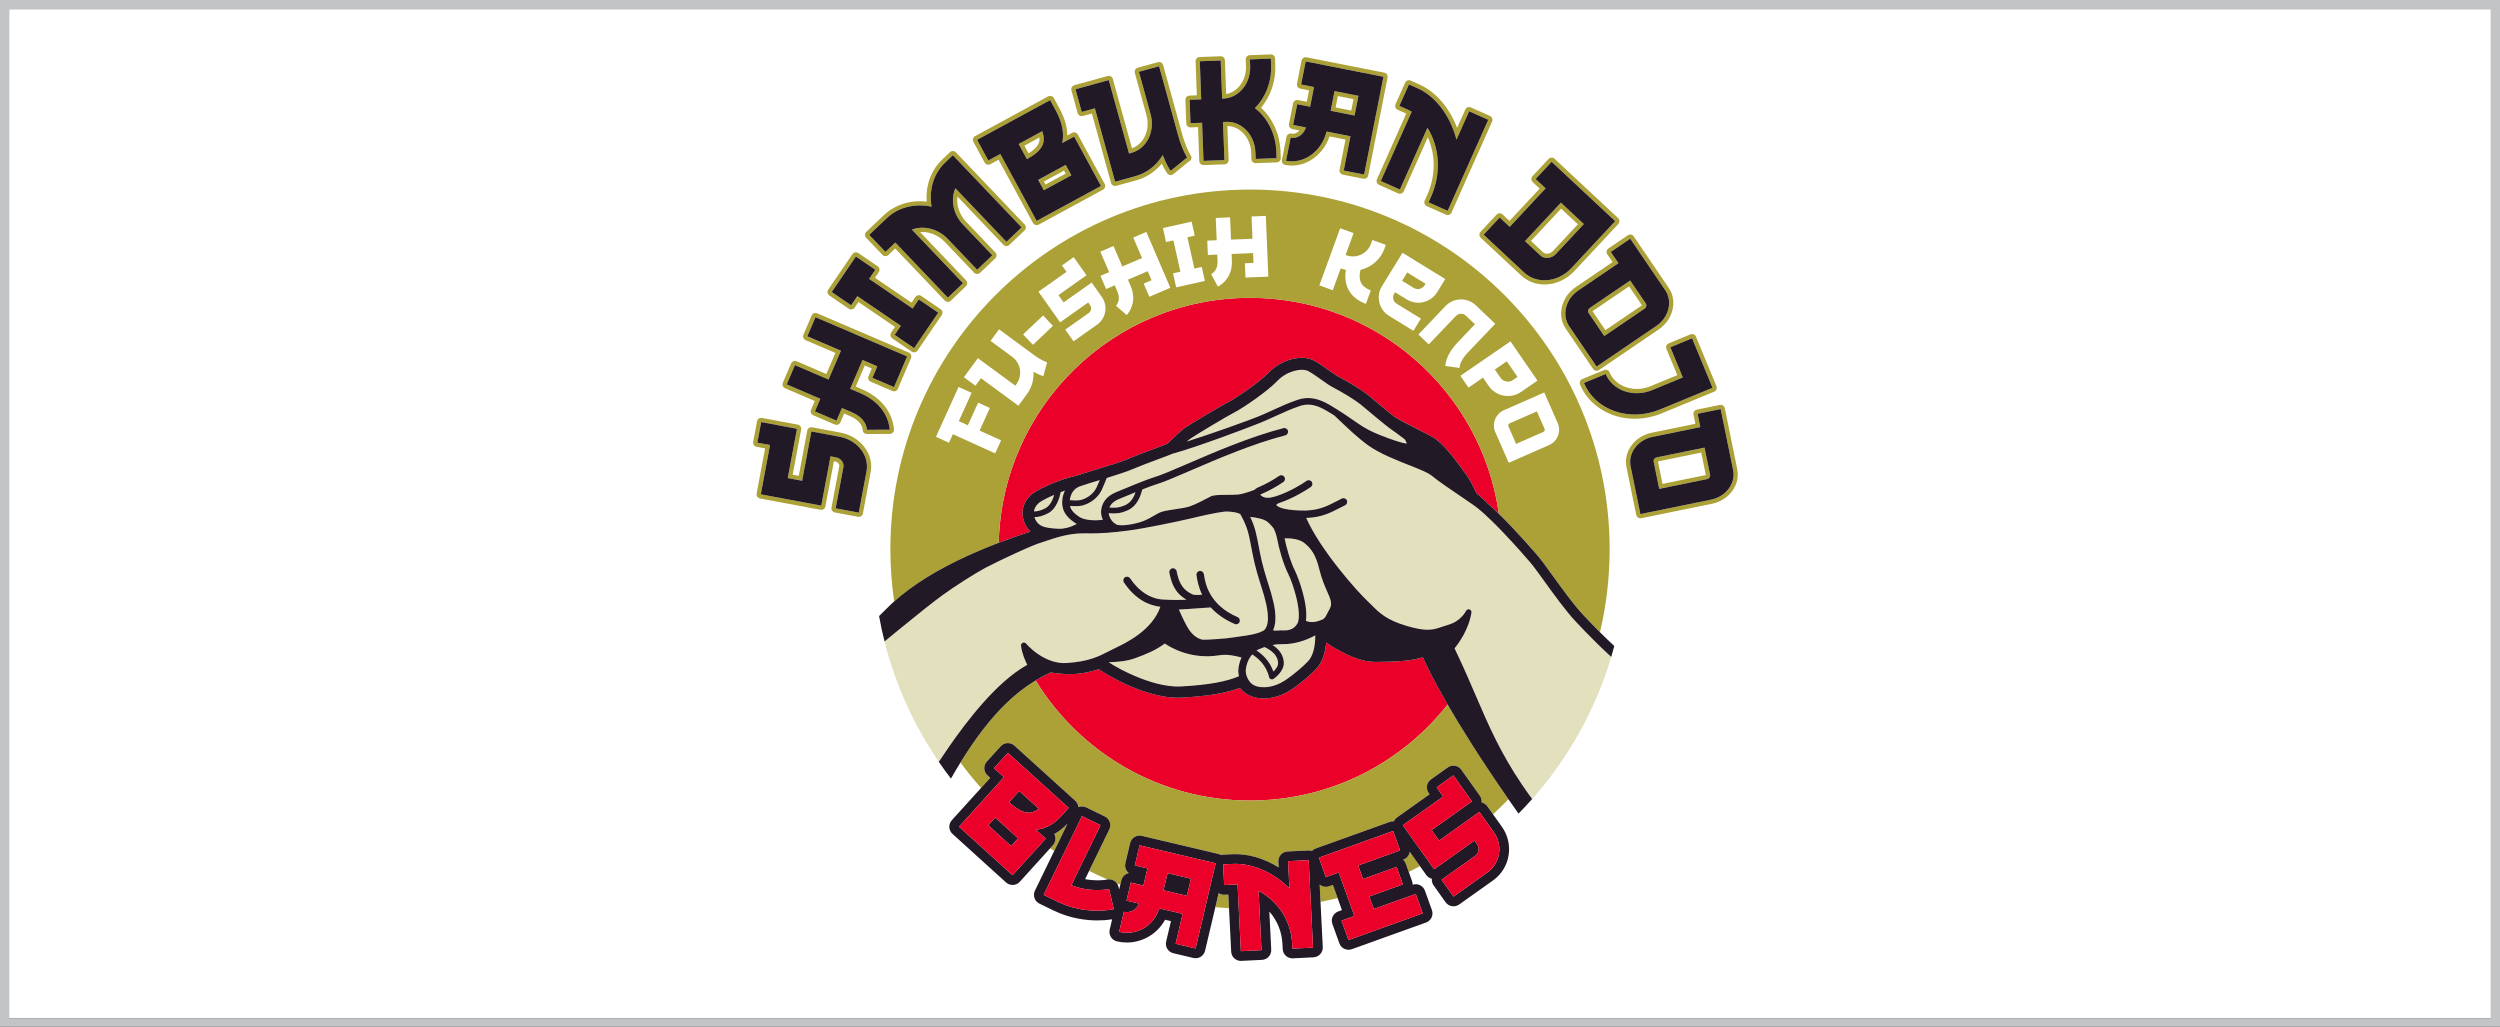
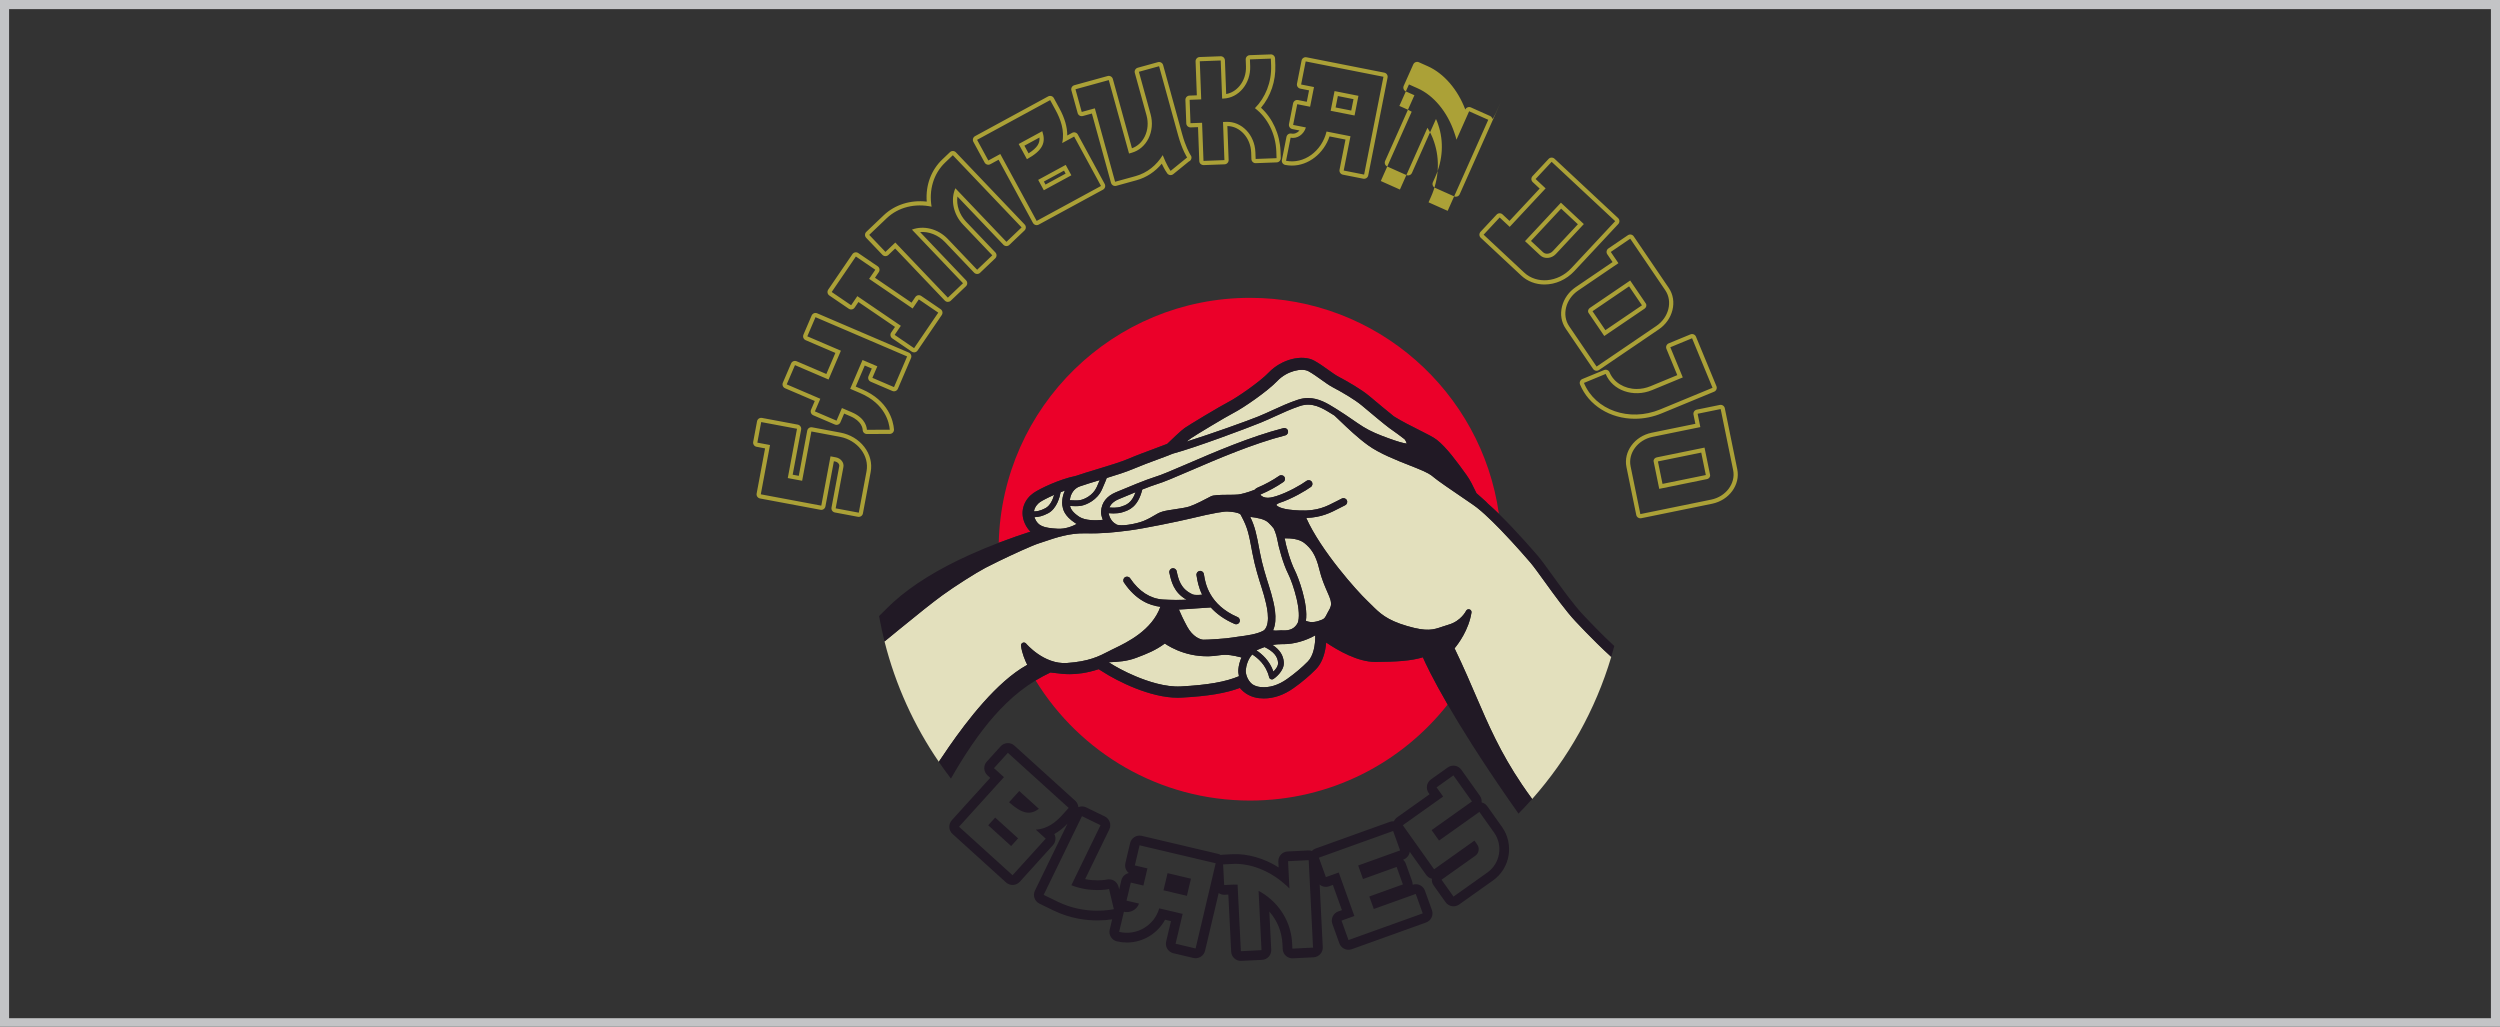
<svg xmlns="http://www.w3.org/2000/svg" xml:space="preserve" data-sanitized-enable-background="new 0 0 750 308" viewBox="0 0 750 308" height="308px" width="750px" y="0px" x="0px" id="Capa_1" version="1.0">
  <rect x="0" y="0" width="750" height="308" fill="#333333" stroke="none" />
  <g>
-     <path d="M747.273,305.465H2.728V2.736h744.545V305.465z" fill="#FFFFFF" />
-     <path d="M378.304,32.326c2.912-3.454,4.465-8.027,4.291-12.755l-0.075-2.033c-0.012-0.336-0.157-0.653-0.402-0.882   c-0.247-0.229-0.573-0.36-0.91-0.336l-6.275,0.232c-0.699,0.027-1.244,0.612-1.218,1.311l0.075,2.033   c0.082,2.195-0.6,4.286-1.922,5.886c-1.082,1.312-2.483,2.153-4.012,2.428l-0.377-10.114c-0.025-0.697-0.614-1.247-1.31-1.217   l-6.279,0.233c-0.332,0.013-0.65,0.157-0.879,0.405c-0.227,0.244-0.349,0.57-0.336,0.905l0.377,10.175l-2.211,0.082   c-0.699,0.026-1.243,0.613-1.217,1.311l0.259,7.014c0.026,0.697,0.608,1.236,1.311,1.217l2.213-0.081l0.379,10.175   c0.013,0.335,0.159,0.652,0.404,0.879c0.234,0.219,0.541,0.338,0.859,0.338c0.016,0,0.032,0,0.049-0.002l6.276-0.232   c0.698-0.025,1.242-0.613,1.218-1.311l-0.378-10.168c3.78,0.023,6.978,3.551,7.137,7.881l0.075,2.033   c0.014,0.337,0.158,0.653,0.405,0.881c0.245,0.229,0.576,0.357,0.908,0.338l6.276-0.235c0.697-0.024,1.241-0.612,1.216-1.31   l-0.073-2.034C383.97,40.296,381.807,35.519,378.304,32.326z M376.692,47.686l-0.076-2.033c-0.192-5.18-4.105-9.265-8.721-9.094   l-0.992,0.037l0.424,11.438l-6.278,0.234l-0.425-11.438l-3.477,0.128l-0.26-7.014l3.477-0.129l-0.426-11.439l6.277-0.232   l0.426,11.438l0.391-0.014c4.611-0.172,8.214-4.535,8.021-9.717l-0.075-2.033l6.276-0.233l0.078,2.034   c0.186,5.062-1.736,9.682-4.854,12.83c3.731,2.855,6.216,7.592,6.417,12.973l0.071,2.031L376.692,47.686z M276.361,88.777   c-0.577-0.393-1.362-0.244-1.757,0.333l-1.146,1.685l-10.963-7.47l1.146-1.683c0.191-0.277,0.259-0.617,0.197-0.947   c-0.062-0.329-0.253-0.621-0.53-0.809l-5.834-3.975c-0.575-0.395-1.363-0.245-1.755,0.333l-7.255,10.644   c-0.188,0.279-0.26,0.619-0.198,0.948c0.064,0.33,0.253,0.62,0.531,0.81l5.835,3.975c0.277,0.188,0.619,0.26,0.947,0.197   c0.331-0.062,0.621-0.253,0.81-0.53l1.144-1.683l10.963,7.47l-1.146,1.681c-0.19,0.277-0.26,0.618-0.198,0.949   c0.062,0.328,0.253,0.62,0.53,0.809l5.835,3.976c0.21,0.146,0.46,0.22,0.711,0.22c0.079,0,0.159-0.006,0.235-0.021   c0.328-0.063,0.621-0.252,0.81-0.531l7.255-10.648c0.188-0.276,0.259-0.617,0.196-0.947c-0.062-0.328-0.254-0.619-0.53-0.808   L276.361,88.777z M274.229,104.445l-5.834-3.978l1.858-2.728l-13.053-8.892l-1.856,2.729l-5.836-3.976l7.256-10.645l5.833,3.975   l-1.859,2.727l13.052,8.893l1.858-2.729l5.834,3.975L274.229,104.445z M354.655,40.252l-5.713-20.721   c-0.186-0.672-0.881-1.066-1.555-0.883l-6.055,1.67c-0.326,0.089-0.6,0.303-0.766,0.594s-0.209,0.637-0.119,0.961l3.508,12.726   c0.602,2.179,0.414,4.431-0.525,6.341c-0.84,1.71-2.193,2.951-3.843,3.543l-5.734-20.793c-0.187-0.672-0.882-1.066-1.555-0.883   l-9.993,2.754c-0.323,0.088-0.598,0.303-0.765,0.594c-0.166,0.293-0.209,0.637-0.119,0.961l1.876,6.805   c0.186,0.672,0.875,1.068,1.555,0.883l2.715-0.748l5.738,20.809c0.156,0.562,0.664,0.93,1.219,0.93   c0.111,0,0.227-0.015,0.337-0.046l6.124-1.687c2.935-0.811,5.555-2.541,7.551-4.957c0.793,1.693,1.453,2.691,1.672,2.957   c0.441,0.539,1.233,0.621,1.775,0.182l4.649-3.776c0.477-0.183,0.815-0.644,0.815-1.183c0-0.334-0.131-0.638-0.341-0.863   C356.829,45.961,355.673,43.938,354.655,40.252z M356.121,47.254l-4.933,4.008c-0.168-0.203-1.227-1.773-2.372-4.725   c-1.851,3.033-4.674,5.342-8.164,6.305l-6.124,1.688L328.453,32.5l-3.935,1.084l-1.876-6.805l9.992-2.752l6.075,22.027l0.752-0.209   c4.585-1.262,7.125-6.47,5.714-11.584l-3.507-12.727l6.057-1.667l5.712,20.722c1.219,4.421,2.685,6.664,2.731,6.693L356.121,47.254   z M272.64,105.771l-27.487-11.779c-0.307-0.133-0.656-0.137-0.969-0.014c-0.309,0.126-0.558,0.369-0.691,0.678l-2.459,5.74   c-0.133,0.309-0.137,0.656-0.013,0.967c0.125,0.312,0.368,0.562,0.676,0.693l8.917,3.821l-2.708,6.321l-8.917-3.822   c-0.308-0.133-0.654-0.136-0.967-0.012c-0.312,0.125-0.562,0.367-0.692,0.676l-2.475,5.773c-0.274,0.643,0.023,1.385,0.666,1.662   l8.915,3.82l-1.124,2.621c-0.275,0.643,0.023,1.387,0.664,1.66l6.487,2.781c0.307,0.133,0.655,0.137,0.967,0.012   c0.312-0.123,0.56-0.367,0.693-0.676l1.123-2.621l1.844,0.789c3.452,1.48,3.698,3.691,3.712,4.121   c0.024,0.682,0.582,1.221,1.265,1.221c0.001,0,0.003,0,0.006,0l6.867-0.029c0.353-0.002,0.689-0.152,0.927-0.41   c0.239-0.262,0.356-0.607,0.33-0.957c-0.208-2.469-1.555-8.582-9.637-12.043l-1.842-0.791l2.707-6.32l2.112,0.906l-0.984,2.295   c-0.274,0.641,0.022,1.385,0.666,1.66l6.487,2.779c0.308,0.133,0.656,0.135,0.967,0.012c0.31-0.127,0.561-0.369,0.693-0.676   l3.94-9.199C273.578,106.789,273.281,106.046,272.64,105.771z M268.202,116.133l-6.488-2.781l1.482-3.457l-4.436-1.9l-3.705,8.645   l3.005,1.287c7.515,3.221,8.696,8.863,8.872,10.984l-6.867,0.031c-0.014-0.471-0.227-3.418-4.479-5.24l-3.006-1.289l-1.622,3.785   l-6.486-2.781l1.621-3.783l-10.078-4.318l2.474-5.775l10.078,4.32l3.706-8.646l-10.08-4.319l2.46-5.74l27.486,11.778   L268.202,116.133z M407.534,28.746l-7.172-1.418l-1.165,5.909l7.171,1.415L407.534,28.746z M405.374,33.168l-4.692-0.928   l0.677-3.427l4.692,0.93L405.374,33.168z M416.083,22.328c-0.187-0.281-0.477-0.473-0.807-0.537l-23.328-4.605   c-0.69-0.133-1.351,0.311-1.485,0.996l-1.366,6.925c-0.066,0.328,0.002,0.669,0.189,0.948s0.478,0.473,0.805,0.535l2.625,0.52   l-0.678,3.427l-2.625-0.519c-0.689-0.135-1.35,0.312-1.486,0.996l-1.228,6.22c-0.064,0.329,0.003,0.671,0.19,0.949   s0.477,0.472,0.807,0.536l2.164,0.428c-0.632,0.722-1.547,1.1-2.434,0.926c-0.327-0.066-0.67,0.004-0.948,0.189   c-0.278,0.188-0.472,0.478-0.539,0.807l-1.365,6.924c-0.067,0.33,0.003,0.671,0.189,0.95c0.186,0.277,0.476,0.471,0.807,0.536   c0.66,0.13,1.338,0.197,2.012,0.197c4.978,0,9.553-3.615,11.278-8.752l4.792,0.945l-1.787,9.049   c-0.135,0.686,0.312,1.351,0.996,1.486l6.129,1.211c0.08,0.016,0.162,0.022,0.245,0.022c0.248,0,0.493-0.073,0.703-0.213   c0.28-0.187,0.473-0.477,0.536-0.806l5.797-29.342C416.338,22.948,416.269,22.605,416.083,22.328z M409.236,52.375l-6.128-1.212   l2.033-10.288l-7.176-1.416c-1.424,5.936-6.789,9.836-12.151,8.778l1.368-6.925c1.984,0.393,3.953-0.968,4.587-3.078l-3.83-0.756   l1.229-6.22l3.864,0.762l1.167-5.907l-3.863-0.762l1.367-6.926l23.328,4.606L409.236,52.375z M521.181,140.789l-3.74-18.324   c-0.07-0.33-0.264-0.617-0.543-0.803c-0.281-0.184-0.619-0.25-0.951-0.184l-6.914,1.414c-0.684,0.139-1.125,0.807-0.986,1.49   l0.562,2.76l-13.1,2.676c-5.121,1.045-8.52,5.666-7.572,10.301l2.936,14.361c0.064,0.33,0.262,0.617,0.541,0.801   c0.209,0.139,0.451,0.209,0.697,0.209c0.084,0,0.168-0.008,0.254-0.025l21.252-4.342   C518.735,150.078,522.13,145.441,521.181,140.789z M513.362,149.885l-21.252,4.342l-2.936-14.361   c-0.801-3.928,2.17-7.908,6.586-8.809l14.34-2.928l-0.816-4l6.916-1.412l3.742,18.326   C520.751,145.006,517.778,148.982,513.362,149.885z M312.679,39.356l-7.075,3.848l2.475,4.554   C312.893,45.096,313.826,42.727,312.679,39.356z M308.567,46.006l-1.249-2.295l4.516-2.455   C311.999,42.894,311.245,44.32,308.567,46.006z M323.352,40.363c-0.161-0.294-0.431-0.514-0.752-0.608   c-0.323-0.096-0.669-0.059-0.962,0.103l-1.459,0.792c0.015-2.536-0.762-5.222-2.346-8.135l-1.678-3.085   c-0.334-0.613-1.1-0.838-1.716-0.506l-21.917,11.918c-0.614,0.332-0.84,1.102-0.507,1.715l3.372,6.201   c0.335,0.613,1.104,0.842,1.714,0.506l2.477-1.346l10.312,18.967c0.229,0.422,0.664,0.66,1.11,0.66c0.205,0,0.412-0.05,0.604-0.154   l19.298-10.49c0.293-0.162,0.514-0.433,0.608-0.754c0.095-0.32,0.058-0.668-0.102-0.961L323.352,40.363z M311,66.28l-10.915-20.077   l-3.587,1.951l-3.372-6.203l21.917-11.918l1.678,3.086c1.369,2.521,2.775,6.072,1.934,9.798l3.586-1.948l8.058,14.82L311,66.28z    M286.767,45.697c-0.482-0.506-1.283-0.525-1.788-0.043l-2.263,2.154c-3.395,3.234-5.062,7.78-4.698,12.676   c-4.862-0.564-9.583,0.932-12.905,4.094l-5.218,4.971c-0.244,0.231-0.384,0.551-0.392,0.885c-0.008,0.336,0.118,0.66,0.348,0.903   l4.871,5.11c0.482,0.507,1.282,0.523,1.788,0.043l2.04-1.944l14.892,15.627c0.25,0.261,0.582,0.392,0.916,0.392   c0.313,0,0.628-0.116,0.872-0.35l4.548-4.332c0.242-0.231,0.384-0.551,0.393-0.885c0.007-0.335-0.118-0.658-0.35-0.902   l-13.794-14.478c2.637-0.222,5.438,0.884,7.429,2.974l8.775,9.207c0.483,0.506,1.283,0.526,1.788,0.043l4.547-4.333   c0.243-0.231,0.384-0.55,0.393-0.885s-0.118-0.66-0.35-0.903l-8.774-9.209c-2.022-2.12-2.963-4.966-2.61-7.562l13.795,14.478   c0.483,0.505,1.282,0.525,1.788,0.042l4.55-4.335c0.241-0.232,0.384-0.549,0.39-0.885c0.009-0.334-0.115-0.658-0.348-0.902   L286.767,45.697z M301.934,72.555l-15.323-16.08c-1.478,3.391-0.693,7.764,2.306,10.91l8.775,9.209l-4.548,4.333l-8.775-9.21   c-3-3.146-7.331-4.141-10.789-2.829l15.323,16.081l-4.547,4.331l-15.765-16.54l-2.955,2.816l-4.87-5.109l5.218-4.972   c3.598-3.427,8.626-4.53,13.492-3.491c-0.832-4.883,0.513-9.855,4.11-13.279l2.263-2.154l20.633,21.651L301.934,72.555z    M311.452,53.96l1.693,3.118l8.263-4.491l-1.696-3.117L311.452,53.96z M313.654,55.365l-0.487-0.899l6.041-3.283l0.488,0.897   L313.654,55.365z M252.15,129.787l-8.507-1.592c-0.693-0.129-1.348,0.322-1.475,1.01l-2.536,13.547l-1.829-0.342l2.539-13.549   c0.06-0.328-0.011-0.67-0.201-0.945c-0.189-0.277-0.481-0.467-0.81-0.531l-10.742-2.01c-0.689-0.127-1.347,0.324-1.475,1.012   l-1.157,6.174c-0.06,0.33,0.01,0.67,0.2,0.947c0.189,0.277,0.481,0.467,0.811,0.527l2.558,0.48l-2.535,13.549   c-0.127,0.686,0.323,1.346,1.01,1.477l18.15,3.396c0.685,0.129,1.346-0.322,1.475-1.012l2.537-13.547l0.363,0.068   c0.779,0.146,1.365,0.801,1.251,1.404l-2.327,12.418c-0.06,0.328,0.011,0.67,0.201,0.947c0.188,0.277,0.48,0.467,0.81,0.527   l6.938,1.301c0.077,0.014,0.155,0.021,0.234,0.021c0.252,0,0.503-0.076,0.712-0.221c0.278-0.191,0.469-0.48,0.529-0.812   l2.325-12.418c0.495-2.641-0.192-5.33-1.936-7.576C257.558,131.838,255.03,130.326,252.15,129.787z M259.959,141.383l-2.324,12.42   l-6.94-1.301l2.328-12.418c0.242-1.291-0.771-2.602-2.262-2.879l-1.605-0.303l-2.772,14.793l-18.148-3.4l2.767-14.789l-3.801-0.713   l1.155-6.174l10.742,2.012l-2.77,14.791l4.312,0.807l2.769-14.791l8.506,1.592C257.249,132.027,260.841,136.674,259.959,141.383z    M493.39,92.58c0.523-0.357,0.676-1.061,0.355-1.532l-4.688-6.896l-12.104,8.225c-0.527,0.357-0.697,1.032-0.379,1.502l4.707,6.924   L493.39,92.58z M488.722,85.908l3.865,5.686l-10.969,7.453l-3.865-5.684L488.722,85.908z M478.741,111.211   c0.078,0.016,0.158,0.023,0.238,0.023c0.25,0,0.498-0.076,0.711-0.221l17.938-12.193c2.062-1.4,3.52-3.454,4.102-5.779   c0.594-2.382,0.203-4.75-1.102-6.668l-10.514-15.471c-0.186-0.279-0.477-0.471-0.807-0.53c-0.33-0.067-0.672,0.005-0.947,0.194   l-5.84,3.969c-0.277,0.188-0.467,0.48-0.529,0.811c-0.064,0.328,0.006,0.668,0.197,0.947l1.582,2.326l-11.057,7.516   c-2.061,1.398-3.518,3.45-4.104,5.775c-0.6,2.379-0.215,4.74,1.082,6.646l8.238,12.123   C478.12,110.959,478.411,111.148,478.741,111.211z M473.423,87.18l12.102-8.227l-2.295-3.372l5.84-3.97l10.514,15.473   c2.273,3.345,1.062,8.16-2.664,10.691l-17.939,12.193l-8.242-12.123C468.481,94.529,469.696,89.713,473.423,87.18z M485.485,67.208   c0.229-0.243,0.352-0.571,0.34-0.905c-0.012-0.335-0.156-0.653-0.4-0.883l-19.068-17.799c-0.51-0.479-1.311-0.453-1.787,0.061   l-4.816,5.158c-0.477,0.511-0.449,1.311,0.061,1.787l2.086,1.948l-9.051,9.692l-2.086-1.946c-0.244-0.229-0.561-0.351-0.906-0.341   c-0.334,0.012-0.652,0.156-0.881,0.402l-4.814,5.159c-0.477,0.511-0.449,1.311,0.061,1.788l12.166,11.357   c1.84,1.717,4.307,2.662,6.947,2.662c3.312,0,6.574-1.459,8.951-4.006L485.485,67.208z M457.251,81.764l-12.166-11.358l4.814-5.159   l3.012,2.809l10.775-11.543l-3.008-2.809l4.814-5.159l19.068,17.802l-13.199,14.136C467.388,84.736,461.038,85.301,457.251,81.764z    M468.278,60.8l-10.775,11.541l4.562,4.263c1.273,1.188,3.398,0.99,4.703-0.408l8.385-8.977L468.278,60.8z M465.847,75.332   c-0.467,0.5-1.102,0.786-1.74,0.786c-0.322,0-0.791-0.075-1.178-0.438l-3.639-3.398l9.051-9.693l5.025,4.691L465.847,75.332z    M497.019,137.213c-0.623,0.127-1.041,0.684-0.926,1.238l1.676,8.207l14.336-2.93c0.627-0.127,1.033-0.717,0.92-1.275l-1.666-8.17   L497.019,137.213z M498.753,145.166l-1.375-6.736l12.994-2.654l1.373,6.736L498.753,145.166z M498.501,124.008l15.742-6.5   c0.311-0.129,0.557-0.375,0.686-0.686c0.129-0.307,0.129-0.656,0.002-0.967l-6.141-14.858c-0.266-0.644-1.008-0.951-1.65-0.685   l-6.525,2.693c-0.309,0.129-0.557,0.375-0.686,0.683c-0.129,0.312-0.129,0.659-0.002,0.968l3.258,7.885l-8.045,3.324   c-1.332,0.549-2.723,0.828-4.125,0.828l0,0c-3.689,0-6.887-1.961-8.141-4.994c-0.127-0.311-0.373-0.555-0.682-0.686   c-0.311-0.129-0.66-0.129-0.967,0l-6.525,2.693c-0.311,0.127-0.559,0.373-0.686,0.686c-0.129,0.311-0.129,0.656-0.002,0.967   c2.578,6.238,9.023,10.27,16.424,10.27C493.187,125.629,495.899,125.082,498.501,124.008z M475.183,114.877l6.523-2.695   c2.061,4.988,8.312,7.166,13.914,4.854l9.217-3.809l-3.74-9.052l6.525-2.695l6.139,14.86l-15.74,6.5   C488.802,126.645,478.571,123.076,475.183,114.877z M447.663,35.488c-0.121-0.314-0.361-0.566-0.666-0.703l-5.74-2.561   c-0.307-0.135-0.655-0.145-0.967-0.025c-0.315,0.122-0.566,0.359-0.703,0.665l-2.451,5.503c-2.27-6.027-6.431-10.849-11.277-13.008   l-2.657-1.185c-0.636-0.283-1.384,0.003-1.669,0.64l-2.874,6.445c-0.284,0.639,0.003,1.385,0.64,1.669l2.572,1.149l-8.787,19.713   c-0.284,0.638,0.002,1.385,0.639,1.67l5.738,2.559c0.307,0.137,0.656,0.146,0.967,0.025c0.313-0.12,0.566-0.359,0.702-0.664   l7.214-16.184c0.272,0.597,0.501,1.189,0.691,1.787c1.684,4.963,1.367,10.488-0.893,15.557l-0.732,1.639   c-0.282,0.639,0.002,1.387,0.641,1.67l5.738,2.559c0.163,0.072,0.338,0.109,0.514,0.109c0.154,0,0.307-0.027,0.453-0.084   c0.313-0.119,0.564-0.359,0.702-0.664l12.179-27.316C447.771,36.147,447.782,35.801,447.663,35.488z M434.302,63.254l-5.737-2.558   l0.731-1.64c2.386-5.354,2.715-11.234,0.935-16.48c-0.485-1.525-1.182-2.927-1.991-4.249l-8.265,18.538l-5.736-2.561l9.269-20.794   c-0.338-0.197-0.68-0.392-1.037-0.552l-2.659-1.184l2.876-6.446l2.657,1.185c4.766,2.125,8.863,7.053,10.933,13.215   c0.261,0.725,0.487,1.44,0.666,2.174l3.798-8.521l5.74,2.557L434.302,63.254z" fill="#ABA137" />
-     <path d="M227.202,132.793l1.155-6.174l10.742,2.012l-2.77,14.791l4.312,0.807l2.769-14.791l8.506,1.592   c5.333,0.998,8.925,5.645,8.043,10.354l-2.324,12.42l-6.94-1.301l2.328-12.418c0.242-1.291-0.771-2.602-2.262-2.879l-1.605-0.303   l-2.772,14.793l-18.148-3.4l2.767-14.789L227.202,132.793z M242.195,100.895l2.46-5.74l27.486,11.778l-3.939,9.2l-6.488-2.781   l1.482-3.457l-4.436-1.9l-3.705,8.645l3.005,1.287c7.515,3.221,8.696,8.863,8.872,10.984l-6.867,0.031   c-0.014-0.471-0.227-3.418-4.479-5.24l-3.006-1.289l-1.622,3.785l-6.486-2.781l1.621-3.783l-10.078-4.318l2.474-5.775l10.078,4.32   l3.706-8.646L242.195,100.895z M249.508,87.602l7.256-10.645l5.833,3.975l-1.859,2.727l13.052,8.893l1.858-2.729l5.834,3.975   l-7.254,10.648l-5.834-3.978l1.858-2.728l-13.053-8.892l-1.856,2.729L249.508,87.602z M285.85,46.57l20.633,21.651l-4.55,4.333   l-15.323-16.08c-1.478,3.391-0.693,7.764,2.306,10.91l8.775,9.209l-4.548,4.333l-8.775-9.21c-3-3.146-7.331-4.141-10.789-2.829   l15.323,16.081l-4.547,4.331l-15.765-16.54l-2.955,2.816l-4.87-5.109l5.218-4.972c3.598-3.427,8.626-4.53,13.492-3.491   c-0.832-4.883,0.513-9.855,4.11-13.279L285.85,46.57z M318.655,42.917l3.586-1.948l8.058,14.82L311,66.28l-10.915-20.077   l-3.587,1.951l-3.372-6.203l21.917-11.918l1.678,3.086C318.091,35.641,319.497,39.191,318.655,42.917z M305.604,43.204l2.475,4.554   c4.814-2.662,5.747-5.031,4.6-8.401L305.604,43.204z M319.712,49.47l-8.26,4.49l1.693,3.118l8.263-4.491L319.712,49.47z    M353.436,40.59c1.219,4.421,2.685,6.664,2.731,6.693l-0.046-0.029l-4.933,4.008c-0.168-0.203-1.227-1.773-2.372-4.725   c-1.851,3.033-4.674,5.342-8.164,6.305l-6.124,1.688L328.453,32.5l-3.935,1.084l-1.876-6.805l9.992-2.752l6.075,22.027l0.752-0.209   c4.585-1.262,7.125-6.47,5.714-11.584l-3.507-12.727l6.057-1.667L353.436,40.59z M382.896,45.42l0.071,2.031l-6.275,0.234   l-0.076-2.033c-0.192-5.18-4.105-9.265-8.721-9.094l-0.992,0.037l0.424,11.438l-6.278,0.234l-0.425-11.438l-3.477,0.128   l-0.26-7.014l3.477-0.129l-0.426-11.439l6.277-0.232l0.426,11.438l0.391-0.014c4.611-0.172,8.214-4.535,8.021-9.717l-0.075-2.033   l6.276-0.233l0.078,2.034c0.186,5.062-1.736,9.682-4.854,12.83C380.21,35.303,382.695,40.039,382.896,45.42z M391.704,18.426   l23.328,4.606l-5.796,29.343l-6.128-1.212l2.033-10.288l-7.176-1.416c-1.424,5.936-6.789,9.836-12.151,8.778l1.368-6.925   c1.984,0.393,3.953-0.968,4.587-3.078l-3.83-0.756l1.229-6.22l3.864,0.762l1.167-5.907l-3.863-0.762L391.704,18.426z    M407.534,28.746l-7.172-1.418l-1.165,5.909l7.171,1.415L407.534,28.746z M446.481,35.938l-12.18,27.316l-5.737-2.558l0.731-1.64   c2.386-5.354,2.715-11.234,0.935-16.48c-0.485-1.525-1.182-2.927-1.991-4.249l-8.265,18.538l-5.736-2.561l9.269-20.794   c-0.338-0.197-0.68-0.392-1.037-0.552l-2.659-1.184l2.876-6.446l2.657,1.185c4.766,2.125,8.863,7.053,10.933,13.215   c0.261,0.725,0.487,1.44,0.666,2.174l3.798-8.521L446.481,35.938z M465.493,48.544l19.068,17.802l-13.199,14.136   c-3.975,4.255-10.324,4.819-14.111,1.282l-12.166-11.358l4.814-5.159l3.012,2.809l10.775-11.543l-3.008-2.809L465.493,48.544z    M475.153,67.219l-6.875-6.419l-10.775,11.541l4.562,4.263c1.273,1.188,3.398,0.99,4.703-0.408L475.153,67.219z M496.919,97.775   l-17.939,12.193l-8.242-12.123c-2.256-3.316-1.041-8.133,2.686-10.666l12.102-8.227l-2.295-3.372l5.84-3.97l10.514,15.473   C501.856,90.429,500.646,95.244,496.919,97.775z M493.39,92.58c0.523-0.357,0.676-1.061,0.355-1.532l-4.688-6.896l-12.104,8.225   c-0.527,0.357-0.697,1.032-0.379,1.502l4.707,6.924L493.39,92.58z M507.622,101.479l6.139,14.86l-15.74,6.5   c-9.219,3.805-19.449,0.236-22.838-7.963l6.523-2.695c2.061,4.988,8.312,7.166,13.914,4.854l9.217-3.809l-3.74-9.052   L507.622,101.479z M513.362,149.885l-21.252,4.342l-2.936-14.361c-0.801-3.928,2.17-7.908,6.586-8.809l14.34-2.928l-0.816-4   l6.916-1.412l3.742,18.326C520.751,145.006,517.778,148.982,513.362,149.885z M512.104,143.729c0.627-0.127,1.033-0.717,0.92-1.275   l-1.666-8.17l-14.34,2.93c-0.623,0.127-1.041,0.684-0.926,1.238l1.676,8.207L512.104,143.729z" fill="#211925" />
+     <path d="M378.304,32.326c2.912-3.454,4.465-8.027,4.291-12.755l-0.075-2.033c-0.012-0.336-0.157-0.653-0.402-0.882   c-0.247-0.229-0.573-0.36-0.91-0.336l-6.275,0.232c-0.699,0.027-1.244,0.612-1.218,1.311l0.075,2.033   c0.082,2.195-0.6,4.286-1.922,5.886c-1.082,1.312-2.483,2.153-4.012,2.428l-0.377-10.114c-0.025-0.697-0.614-1.247-1.31-1.217   l-6.279,0.233c-0.332,0.013-0.65,0.157-0.879,0.405c-0.227,0.244-0.349,0.57-0.336,0.905l0.377,10.175l-2.211,0.082   c-0.699,0.026-1.243,0.613-1.217,1.311l0.259,7.014c0.026,0.697,0.608,1.236,1.311,1.217l2.213-0.081l0.379,10.175   c0.013,0.335,0.159,0.652,0.404,0.879c0.234,0.219,0.541,0.338,0.859,0.338c0.016,0,0.032,0,0.049-0.002l6.276-0.232   c0.698-0.025,1.242-0.613,1.218-1.311l-0.378-10.168c3.78,0.023,6.978,3.551,7.137,7.881l0.075,2.033   c0.014,0.337,0.158,0.653,0.405,0.881c0.245,0.229,0.576,0.357,0.908,0.338l6.276-0.235c0.697-0.024,1.241-0.612,1.216-1.31   l-0.073-2.034C383.97,40.296,381.807,35.519,378.304,32.326z M376.692,47.686l-0.076-2.033c-0.192-5.18-4.105-9.265-8.721-9.094   l-0.992,0.037l0.424,11.438l-6.278,0.234l-0.425-11.438l-3.477,0.128l-0.26-7.014l3.477-0.129l-0.426-11.439l6.277-0.232   l0.426,11.438l0.391-0.014c4.611-0.172,8.214-4.535,8.021-9.717l-0.075-2.033l6.276-0.233l0.078,2.034   c0.186,5.062-1.736,9.682-4.854,12.83c3.731,2.855,6.216,7.592,6.417,12.973l0.071,2.031L376.692,47.686z M276.361,88.777   c-0.577-0.393-1.362-0.244-1.757,0.333l-1.146,1.685l-10.963-7.47l1.146-1.683c0.191-0.277,0.259-0.617,0.197-0.947   c-0.062-0.329-0.253-0.621-0.53-0.809l-5.834-3.975c-0.575-0.395-1.363-0.245-1.755,0.333l-7.255,10.644   c-0.188,0.279-0.26,0.619-0.198,0.948c0.064,0.33,0.253,0.62,0.531,0.81l5.835,3.975c0.277,0.188,0.619,0.26,0.947,0.197   c0.331-0.062,0.621-0.253,0.81-0.53l1.144-1.683l10.963,7.47l-1.146,1.681c-0.19,0.277-0.26,0.618-0.198,0.949   c0.062,0.328,0.253,0.62,0.53,0.809l5.835,3.976c0.21,0.146,0.46,0.22,0.711,0.22c0.079,0,0.159-0.006,0.235-0.021   c0.328-0.063,0.621-0.252,0.81-0.531l7.255-10.648c0.188-0.276,0.259-0.617,0.196-0.947c-0.062-0.328-0.254-0.619-0.53-0.808   L276.361,88.777z M274.229,104.445l-5.834-3.978l1.858-2.728l-13.053-8.892l-1.856,2.729l-5.836-3.976l7.256-10.645l5.833,3.975   l-1.859,2.727l13.052,8.893l1.858-2.729l5.834,3.975L274.229,104.445z M354.655,40.252l-5.713-20.721   c-0.186-0.672-0.881-1.066-1.555-0.883l-6.055,1.67c-0.326,0.089-0.6,0.303-0.766,0.594s-0.209,0.637-0.119,0.961l3.508,12.726   c0.602,2.179,0.414,4.431-0.525,6.341c-0.84,1.71-2.193,2.951-3.843,3.543l-5.734-20.793c-0.187-0.672-0.882-1.066-1.555-0.883   l-9.993,2.754c-0.323,0.088-0.598,0.303-0.765,0.594c-0.166,0.293-0.209,0.637-0.119,0.961l1.876,6.805   c0.186,0.672,0.875,1.068,1.555,0.883l2.715-0.748l5.738,20.809c0.156,0.562,0.664,0.93,1.219,0.93   c0.111,0,0.227-0.015,0.337-0.046l6.124-1.687c2.935-0.811,5.555-2.541,7.551-4.957c0.793,1.693,1.453,2.691,1.672,2.957   c0.441,0.539,1.233,0.621,1.775,0.182l4.649-3.776c0.477-0.183,0.815-0.644,0.815-1.183c0-0.334-0.131-0.638-0.341-0.863   C356.829,45.961,355.673,43.938,354.655,40.252z M356.121,47.254l-4.933,4.008c-0.168-0.203-1.227-1.773-2.372-4.725   c-1.851,3.033-4.674,5.342-8.164,6.305l-6.124,1.688L328.453,32.5l-3.935,1.084l-1.876-6.805l9.992-2.752l6.075,22.027l0.752-0.209   c4.585-1.262,7.125-6.47,5.714-11.584l-3.507-12.727l6.057-1.667l5.712,20.722c1.219,4.421,2.685,6.664,2.731,6.693L356.121,47.254   z M272.64,105.771l-27.487-11.779c-0.307-0.133-0.656-0.137-0.969-0.014c-0.309,0.126-0.558,0.369-0.691,0.678l-2.459,5.74   c-0.133,0.309-0.137,0.656-0.013,0.967c0.125,0.312,0.368,0.562,0.676,0.693l8.917,3.821l-2.708,6.321l-8.917-3.822   c-0.308-0.133-0.654-0.136-0.967-0.012c-0.312,0.125-0.562,0.367-0.692,0.676l-2.475,5.773c-0.274,0.643,0.023,1.385,0.666,1.662   l8.915,3.82l-1.124,2.621c-0.275,0.643,0.023,1.387,0.664,1.66l6.487,2.781c0.307,0.133,0.655,0.137,0.967,0.012   c0.312-0.123,0.56-0.367,0.693-0.676l1.123-2.621l1.844,0.789c3.452,1.48,3.698,3.691,3.712,4.121   c0.024,0.682,0.582,1.221,1.265,1.221c0.001,0,0.003,0,0.006,0l6.867-0.029c0.353-0.002,0.689-0.152,0.927-0.41   c0.239-0.262,0.356-0.607,0.33-0.957c-0.208-2.469-1.555-8.582-9.637-12.043l-1.842-0.791l2.707-6.32l2.112,0.906l-0.984,2.295   c-0.274,0.641,0.022,1.385,0.666,1.66l6.487,2.779c0.308,0.133,0.656,0.135,0.967,0.012c0.31-0.127,0.561-0.369,0.693-0.676   l3.94-9.199C273.578,106.789,273.281,106.046,272.64,105.771z M268.202,116.133l-6.488-2.781l1.482-3.457l-4.436-1.9l-3.705,8.645   l3.005,1.287c7.515,3.221,8.696,8.863,8.872,10.984l-6.867,0.031c-0.014-0.471-0.227-3.418-4.479-5.24l-3.006-1.289l-1.622,3.785   l-6.486-2.781l1.621-3.783l-10.078-4.318l2.474-5.775l10.078,4.32l3.706-8.646l-10.08-4.319l2.46-5.74l27.486,11.778   L268.202,116.133z M407.534,28.746l-7.172-1.418l-1.165,5.909l7.171,1.415L407.534,28.746z M405.374,33.168l-4.692-0.928   l0.677-3.427l4.692,0.93L405.374,33.168z M416.083,22.328c-0.187-0.281-0.477-0.473-0.807-0.537l-23.328-4.605   c-0.69-0.133-1.351,0.311-1.485,0.996l-1.366,6.925c-0.066,0.328,0.002,0.669,0.189,0.948s0.478,0.473,0.805,0.535l2.625,0.52   l-0.678,3.427l-2.625-0.519c-0.689-0.135-1.35,0.312-1.486,0.996l-1.228,6.22c-0.064,0.329,0.003,0.671,0.19,0.949   s0.477,0.472,0.807,0.536l2.164,0.428c-0.632,0.722-1.547,1.1-2.434,0.926c-0.327-0.066-0.67,0.004-0.948,0.189   c-0.278,0.188-0.472,0.478-0.539,0.807l-1.365,6.924c-0.067,0.33,0.003,0.671,0.189,0.95c0.186,0.277,0.476,0.471,0.807,0.536   c0.66,0.13,1.338,0.197,2.012,0.197c4.978,0,9.553-3.615,11.278-8.752l4.792,0.945l-1.787,9.049   c-0.135,0.686,0.312,1.351,0.996,1.486l6.129,1.211c0.08,0.016,0.162,0.022,0.245,0.022c0.248,0,0.493-0.073,0.703-0.213   c0.28-0.187,0.473-0.477,0.536-0.806l5.797-29.342C416.338,22.948,416.269,22.605,416.083,22.328z M409.236,52.375l-6.128-1.212   l2.033-10.288l-7.176-1.416c-1.424,5.936-6.789,9.836-12.151,8.778l1.368-6.925c1.984,0.393,3.953-0.968,4.587-3.078l-3.83-0.756   l1.229-6.22l3.864,0.762l1.167-5.907l-3.863-0.762l1.367-6.926l23.328,4.606L409.236,52.375z M521.181,140.789l-3.74-18.324   c-0.07-0.33-0.264-0.617-0.543-0.803c-0.281-0.184-0.619-0.25-0.951-0.184l-6.914,1.414c-0.684,0.139-1.125,0.807-0.986,1.49   l0.562,2.76l-13.1,2.676c-5.121,1.045-8.52,5.666-7.572,10.301l2.936,14.361c0.064,0.33,0.262,0.617,0.541,0.801   c0.209,0.139,0.451,0.209,0.697,0.209c0.084,0,0.168-0.008,0.254-0.025l21.252-4.342   C518.735,150.078,522.13,145.441,521.181,140.789z M513.362,149.885l-21.252,4.342l-2.936-14.361   c-0.801-3.928,2.17-7.908,6.586-8.809l14.34-2.928l-0.816-4l6.916-1.412l3.742,18.326   C520.751,145.006,517.778,148.982,513.362,149.885z M312.679,39.356l-7.075,3.848l2.475,4.554   C312.893,45.096,313.826,42.727,312.679,39.356z M308.567,46.006l-1.249-2.295l4.516-2.455   C311.999,42.894,311.245,44.32,308.567,46.006z M323.352,40.363c-0.161-0.294-0.431-0.514-0.752-0.608   c-0.323-0.096-0.669-0.059-0.962,0.103l-1.459,0.792c0.015-2.536-0.762-5.222-2.346-8.135l-1.678-3.085   c-0.334-0.613-1.1-0.838-1.716-0.506l-21.917,11.918c-0.614,0.332-0.84,1.102-0.507,1.715l3.372,6.201   c0.335,0.613,1.104,0.842,1.714,0.506l2.477-1.346l10.312,18.967c0.229,0.422,0.664,0.66,1.11,0.66c0.205,0,0.412-0.05,0.604-0.154   l19.298-10.49c0.293-0.162,0.514-0.433,0.608-0.754c0.095-0.32,0.058-0.668-0.102-0.961L323.352,40.363z M311,66.28l-10.915-20.077   l-3.587,1.951l-3.372-6.203l21.917-11.918l1.678,3.086c1.369,2.521,2.775,6.072,1.934,9.798l3.586-1.948l8.058,14.82L311,66.28z    M286.767,45.697c-0.482-0.506-1.283-0.525-1.788-0.043l-2.263,2.154c-3.395,3.234-5.062,7.78-4.698,12.676   c-4.862-0.564-9.583,0.932-12.905,4.094l-5.218,4.971c-0.244,0.231-0.384,0.551-0.392,0.885c-0.008,0.336,0.118,0.66,0.348,0.903   l4.871,5.11c0.482,0.507,1.282,0.523,1.788,0.043l2.04-1.944l14.892,15.627c0.25,0.261,0.582,0.392,0.916,0.392   c0.313,0,0.628-0.116,0.872-0.35l4.548-4.332c0.242-0.231,0.384-0.551,0.393-0.885c0.007-0.335-0.118-0.658-0.35-0.902   l-13.794-14.478c2.637-0.222,5.438,0.884,7.429,2.974l8.775,9.207c0.483,0.506,1.283,0.526,1.788,0.043l4.547-4.333   c0.243-0.231,0.384-0.55,0.393-0.885s-0.118-0.66-0.35-0.903l-8.774-9.209c-2.022-2.12-2.963-4.966-2.61-7.562l13.795,14.478   c0.483,0.505,1.282,0.525,1.788,0.042l4.55-4.335c0.241-0.232,0.384-0.549,0.39-0.885c0.009-0.334-0.115-0.658-0.348-0.902   L286.767,45.697z M301.934,72.555l-15.323-16.08c-1.478,3.391-0.693,7.764,2.306,10.91l8.775,9.209l-4.548,4.333l-8.775-9.21   c-3-3.146-7.331-4.141-10.789-2.829l15.323,16.081l-4.547,4.331l-15.765-16.54l-2.955,2.816l-4.87-5.109l5.218-4.972   c3.598-3.427,8.626-4.53,13.492-3.491c-0.832-4.883,0.513-9.855,4.11-13.279l2.263-2.154l20.633,21.651L301.934,72.555z    M311.452,53.96l1.693,3.118l8.263-4.491l-1.696-3.117L311.452,53.96z M313.654,55.365l-0.487-0.899l6.041-3.283l0.488,0.897   L313.654,55.365z M252.15,129.787l-8.507-1.592c-0.693-0.129-1.348,0.322-1.475,1.01l-2.536,13.547l-1.829-0.342l2.539-13.549   c0.06-0.328-0.011-0.67-0.201-0.945c-0.189-0.277-0.481-0.467-0.81-0.531l-10.742-2.01c-0.689-0.127-1.347,0.324-1.475,1.012   l-1.157,6.174c-0.06,0.33,0.01,0.67,0.2,0.947c0.189,0.277,0.481,0.467,0.811,0.527l2.558,0.48l-2.535,13.549   c-0.127,0.686,0.323,1.346,1.01,1.477l18.15,3.396c0.685,0.129,1.346-0.322,1.475-1.012l2.537-13.547l0.363,0.068   c0.779,0.146,1.365,0.801,1.251,1.404l-2.327,12.418c-0.06,0.328,0.011,0.67,0.201,0.947c0.188,0.277,0.48,0.467,0.81,0.527   l6.938,1.301c0.077,0.014,0.155,0.021,0.234,0.021c0.252,0,0.503-0.076,0.712-0.221c0.278-0.191,0.469-0.48,0.529-0.812   l2.325-12.418c0.495-2.641-0.192-5.33-1.936-7.576C257.558,131.838,255.03,130.326,252.15,129.787z M259.959,141.383l-2.324,12.42   l-6.94-1.301l2.328-12.418c0.242-1.291-0.771-2.602-2.262-2.879l-1.605-0.303l-2.772,14.793l-18.148-3.4l2.767-14.789l-3.801-0.713   l1.155-6.174l10.742,2.012l-2.77,14.791l4.312,0.807l2.769-14.791l8.506,1.592C257.249,132.027,260.841,136.674,259.959,141.383z    M493.39,92.58c0.523-0.357,0.676-1.061,0.355-1.532l-4.688-6.896l-12.104,8.225c-0.527,0.357-0.697,1.032-0.379,1.502l4.707,6.924   L493.39,92.58z M488.722,85.908l3.865,5.686l-10.969,7.453l-3.865-5.684L488.722,85.908z M478.741,111.211   c0.078,0.016,0.158,0.023,0.238,0.023c0.25,0,0.498-0.076,0.711-0.221l17.938-12.193c2.062-1.4,3.52-3.454,4.102-5.779   c0.594-2.382,0.203-4.75-1.102-6.668l-10.514-15.471c-0.186-0.279-0.477-0.471-0.807-0.53c-0.33-0.067-0.672,0.005-0.947,0.194   l-5.84,3.969c-0.277,0.188-0.467,0.48-0.529,0.811c-0.064,0.328,0.006,0.668,0.197,0.947l1.582,2.326l-11.057,7.516   c-2.061,1.398-3.518,3.45-4.104,5.775c-0.6,2.379-0.215,4.74,1.082,6.646l8.238,12.123   C478.12,110.959,478.411,111.148,478.741,111.211z M473.423,87.18l12.102-8.227l-2.295-3.372l5.84-3.97l10.514,15.473   c2.273,3.345,1.062,8.16-2.664,10.691l-17.939,12.193l-8.242-12.123C468.481,94.529,469.696,89.713,473.423,87.18z M485.485,67.208   c0.229-0.243,0.352-0.571,0.34-0.905c-0.012-0.335-0.156-0.653-0.4-0.883l-19.068-17.799c-0.51-0.479-1.311-0.453-1.787,0.061   l-4.816,5.158c-0.477,0.511-0.449,1.311,0.061,1.787l2.086,1.948l-9.051,9.692l-2.086-1.946c-0.244-0.229-0.561-0.351-0.906-0.341   c-0.334,0.012-0.652,0.156-0.881,0.402l-4.814,5.159c-0.477,0.511-0.449,1.311,0.061,1.788l12.166,11.357   c1.84,1.717,4.307,2.662,6.947,2.662c3.312,0,6.574-1.459,8.951-4.006L485.485,67.208z M457.251,81.764l-12.166-11.358l4.814-5.159   l3.012,2.809l10.775-11.543l-3.008-2.809l4.814-5.159l19.068,17.802l-13.199,14.136C467.388,84.736,461.038,85.301,457.251,81.764z    M468.278,60.8l-10.775,11.541l4.562,4.263c1.273,1.188,3.398,0.99,4.703-0.408l8.385-8.977L468.278,60.8z M465.847,75.332   c-0.467,0.5-1.102,0.786-1.74,0.786c-0.322,0-0.791-0.075-1.178-0.438l-3.639-3.398l9.051-9.693l5.025,4.691L465.847,75.332z    M497.019,137.213c-0.623,0.127-1.041,0.684-0.926,1.238l1.676,8.207l14.336-2.93c0.627-0.127,1.033-0.717,0.92-1.275l-1.666-8.17   L497.019,137.213z M498.753,145.166l-1.375-6.736l12.994-2.654l1.373,6.736L498.753,145.166z M498.501,124.008l15.742-6.5   c0.311-0.129,0.557-0.375,0.686-0.686c0.129-0.307,0.129-0.656,0.002-0.967l-6.141-14.858c-0.266-0.644-1.008-0.951-1.65-0.685   l-6.525,2.693c-0.309,0.129-0.557,0.375-0.686,0.683c-0.129,0.312-0.129,0.659-0.002,0.968l3.258,7.885l-8.045,3.324   c-1.332,0.549-2.723,0.828-4.125,0.828l0,0c-3.689,0-6.887-1.961-8.141-4.994c-0.127-0.311-0.373-0.555-0.682-0.686   c-0.311-0.129-0.66-0.129-0.967,0l-6.525,2.693c-0.311,0.127-0.559,0.373-0.686,0.686c-0.129,0.311-0.129,0.656-0.002,0.967   c2.578,6.238,9.023,10.27,16.424,10.27C493.187,125.629,495.899,125.082,498.501,124.008z M475.183,114.877l6.523-2.695   c2.061,4.988,8.312,7.166,13.914,4.854l9.217-3.809l-3.74-9.052l6.525-2.695l6.139,14.86l-15.74,6.5   C488.802,126.645,478.571,123.076,475.183,114.877z M447.663,35.488c-0.121-0.314-0.361-0.566-0.666-0.703l-5.74-2.561   c-0.307-0.135-0.655-0.145-0.967-0.025c-0.315,0.122-0.566,0.359-0.703,0.665c-2.27-6.027-6.431-10.849-11.277-13.008   l-2.657-1.185c-0.636-0.283-1.384,0.003-1.669,0.64l-2.874,6.445c-0.284,0.639,0.003,1.385,0.64,1.669l2.572,1.149l-8.787,19.713   c-0.284,0.638,0.002,1.385,0.639,1.67l5.738,2.559c0.307,0.137,0.656,0.146,0.967,0.025c0.313-0.12,0.566-0.359,0.702-0.664   l7.214-16.184c0.272,0.597,0.501,1.189,0.691,1.787c1.684,4.963,1.367,10.488-0.893,15.557l-0.732,1.639   c-0.282,0.639,0.002,1.387,0.641,1.67l5.738,2.559c0.163,0.072,0.338,0.109,0.514,0.109c0.154,0,0.307-0.027,0.453-0.084   c0.313-0.119,0.564-0.359,0.702-0.664l12.179-27.316C447.771,36.147,447.782,35.801,447.663,35.488z M434.302,63.254l-5.737-2.558   l0.731-1.64c2.386-5.354,2.715-11.234,0.935-16.48c-0.485-1.525-1.182-2.927-1.991-4.249l-8.265,18.538l-5.736-2.561l9.269-20.794   c-0.338-0.197-0.68-0.392-1.037-0.552l-2.659-1.184l2.876-6.446l2.657,1.185c4.766,2.125,8.863,7.053,10.933,13.215   c0.261,0.725,0.487,1.44,0.666,2.174l3.798-8.521l5.74,2.557L434.302,63.254z" fill="#ABA137" />
    <path d="M309.141,159.484c-2.577,0.84-5.854,1.947-9.523,3.35c1.022-40.76,34.382-73.482,75.384-73.482   c38.045,0,69.51,28.174,74.668,64.795c-1.109-1.078-2.197-2.098-3.23-2.988c-0.221-0.213-0.457-0.451-0.721-0.732   c-0.023-0.025-0.055-0.053-0.078-0.078l-2.707-2.402c-0.07-0.145-0.139-0.289-0.208-0.436c-0.824-1.713-1.669-3.484-2.8-5.049   c-2.902-4.012-5.901-8.16-8.876-10.51c-0.984-0.779-2.784-1.684-5.28-2.934c-2.458-1.234-5.243-2.631-7.584-4.098   c-1.714-1.35-4.704-3.857-6.892-5.693l-0.351-0.293c-2.562-2.15-6.564-4.436-9.469-5.975c-0.798-0.422-1.849-1.172-2.963-1.971   c-1.346-0.963-2.738-1.957-4.193-2.766c-3.656-2.031-9.925-0.417-13.688,3.527c-2.707,2.834-9.623,7.572-12.011,8.795   c-2.68,1.373-12.022,7.018-13.229,7.863c-1.082,0.758-3.857,3.42-5.221,4.744c-0.895,0.363-2.252,0.867-3.804,1.443   c-2.526,0.936-5.388,1.992-7.737,3.002c-2.344,1.004-6.297,2.197-9.785,3.252c-2.263,0.684-4.401,1.334-5.953,1.879   c-0.023,0.008-0.045,0.016-0.066,0.023c-4.977,1.01-10.828,3.812-12.732,5.119c-2.564,1.756-4.375,5.26-2.646,9.129   C307.89,157.998,308.451,158.816,309.141,159.484z M426.868,197.189c0.744,1.707,2.892,6.322,7.427,14.158   c-13.808,17.551-35.235,28.82-59.294,28.82c-27.215,0-51.061-14.418-64.319-36.029c1.42-0.863,2.899-1.654,4.456-2.395   c0.494,0.041,1.018,0.107,1.57,0.178c1.204,0.156,2.577,0.328,4.233,0.328c2.266,0,5.063-0.328,8.683-1.494l1.092,0.686   c4.508,2.924,14.336,7.873,22.633,7.873c0.369,0,0.734-0.012,1.082-0.031c7.926-0.428,13.29-1.316,17.537-2.91   c1.399,1.717,3.434,2.816,5.764,3.074c0.475,0.051,0.955,0.078,1.433,0.078c3.026,0,6.029-1.049,8.931-3.107   c2.505-1.779,4.746-3.67,6.662-5.619c1.404-1.434,2.359-3.461,2.838-6.035c0.121-0.648,0.21-1.318,0.267-2.006   c3.579,2.432,9.503,5.82,14.745,5.82c0.025,0,0.051-0.002,0.08-0.002C418.885,198.535,423.283,198.283,426.868,197.189z" fill="#EB0029" />
-     <path d="M320.249,247.1l-3.974,8.168c-0.411-0.262-0.821-0.529-1.227-0.797l0.833-0.922   c0.852-0.938,0.977-2.283,0.408-3.338C317.671,249.443,318.991,248.404,320.249,247.1z M296.239,232.604   c-1.195-1.084-1.285-2.928-0.205-4.121l4.164-4.594c1.08-1.197,2.926-1.287,4.119-0.203l18.246,16.527   c0.549,0.494,0.889,1.186,0.948,1.922c0.042-0.018,0.082-0.033,0.124-0.043c0.732-0.258,1.532-0.205,2.229,0.129l5.573,2.713   c1.45,0.705,2.051,2.451,1.347,3.9l-6.048,12.436c1.814,0.91,3.656,1.771,5.524,2.576c0.647-0.105,1.314,0.002,1.891,0.326   c0.376,0.211,0.69,0.504,0.937,0.848c0.332,0.131,0.666,0.262,1,0.395l0.308-1.311c0.177-0.752,0.647-1.406,1.306-1.812   c0.291-0.18,0.611-0.303,0.938-0.375c-0.264-0.209-0.491-0.461-0.671-0.754c-0.409-0.66-0.537-1.453-0.359-2.207l1.424-6.033   c0.371-1.562,1.941-2.539,3.511-2.168l22.833,5.389c0.308,0.07,0.595,0.191,0.85,0.346c0.183-0.043,0.371-0.072,0.566-0.082   l2.869-0.145c4.609-0.232,9.564,1.205,13.928,3.955l-0.086-1.719c-0.081-1.609,1.159-2.979,2.77-3.059l6.191-0.307   c0.375-0.023,0.744,0.039,1.088,0.15c0.312-0.322,0.695-0.572,1.125-0.727l22.274-8.004c0.403-0.146,0.819-0.199,1.218-0.166   c0.207-0.463,0.535-0.877,0.977-1.193l9.725-6.916l-0.277-0.385c-0.447-0.631-0.629-1.414-0.498-2.174   c0.127-0.762,0.555-1.445,1.186-1.896l5.051-3.588c0.631-0.449,1.418-0.629,2.178-0.5c0.764,0.129,1.443,0.555,1.891,1.186   l5.561,7.824c0.41,0.574,0.596,1.283,0.523,1.986c0.688,0.16,1.295,0.568,1.707,1.15l1.707,2.402   c1.59-1.461,3.143-2.963,4.645-4.518c-8.393-12.109-14.248-21.514-18.249-28.418c-13.808,17.551-35.235,28.82-59.294,28.82   c-27.215,0-51.061-14.418-64.319-36.029c-3.159,1.914-6.039,4.168-8.878,6.926c-4.604,4.471-9.112,10.301-13.666,17.699   c1.942,2.635,4.007,5.174,6.177,7.615l2.746-3.025L296.239,232.604z M365.598,267.92l-0.999,4.23   c1.361,0.129,2.727,0.238,4.102,0.316l-0.203-4.096l-1.105,0.057C366.749,268.463,366.12,268.277,365.598,267.92z M422.676,256.369   c-0.329,0.703-0.923,1.24-1.651,1.504l-0.089,0.029c0.359,0.322,0.636,0.73,0.8,1.189l0.898,2.502   c1.131-0.561,2.248-1.143,3.357-1.74l-3.066-4.312C422.886,255.828,422.802,256.105,422.676,256.369z M398.75,265.881   c-1.007,0.363-2.085,0.139-2.855-0.504l0.259,5.193c1.721-0.346,3.429-0.729,5.122-1.15l-1.417-3.938L398.75,265.881z    M461.065,123.414l-8.17,3.594c-0.354,0.156-0.516,0.574-0.361,0.93l2.303,5.23l8.168-3.594c0.357-0.156,0.518-0.574,0.361-0.93   L461.065,123.414z M482.89,164.76c0,8.57-0.998,16.912-2.889,24.906c-1.887-1.885-3.615-3.699-5.145-5.326   c-2.73-2.906-6.219-7.738-9.023-11.621c-1.809-2.504-3.369-4.666-4.432-5.912c-0.299-0.35-6.203-7.27-11.732-12.66   c-5.158-36.621-36.623-64.795-74.668-64.795c-41.002,0-74.361,32.723-75.384,73.482c-2.759,1.049-5.742,2.266-8.812,3.656   c-9.383,4.244-16.958,8.926-22.558,13.941c-0.746-5.115-1.136-10.348-1.136-15.672c0-59.583,48.306-107.887,107.89-107.887   C434.589,56.873,482.89,105.177,482.89,164.76z M300.33,132.096l-6.444-2.926l3.076-6.775l-3.522-1.6l-3.075,6.777l-2.727-1.236   l3.852-8.482l-3.919-1.777l-6.793,14.971l3.919,1.777l1.167-2.566l12.687,5.758L300.33,132.096z M314.152,108.688   c-0.032,0.006-1.618-0.465-3.871-2.121l-10.562-7.764l-2.548,3.469l6.484,4.768c2.604,1.912,3.187,5.6,1.255,8.227l-0.314,0.432   l-11.228-8.254l-4.205,5.721l3.467,2.549l1.656-2.254l11.228,8.254l2.578-3.508c1.468-1.998,2.098-4.373,1.953-6.682   c1.678,0.963,2.805,1.277,2.965,1.305l1.109-4.135L314.152,108.688z M315.886,97.762l-2.952-3.131l-6.003,5.688l2.951,3.132   L315.886,97.762z M330.546,89.079l-3.047-4.31l-8.418,5.949l-1.544-2.183l8.418-5.951l-3.844-5.44l-3.516,2.482l1.362,1.928   l-8.42,5.951l6.5,9.191l8.417-5.949l0.575,0.814c0.533,0.754,0.353,1.805-0.381,2.322l-7.069,4.997l2.483,3.515l7.068-4.994   C331.813,95.506,332.454,91.778,330.546,89.079z M351.097,86.337l-7.189-16.761l-3.934,1.688l2.637,6.146l-5.922,2.538   l-2.637-6.144l-3.956,1.697l2.638,6.146l-2.595,1.112l1.698,3.955l2.592-1.112l0.787,1.833c1.113,2.592-0.215,4.061-0.437,4.287   l3.237,2.794c0.943-1.066,3.121-4.198,1.155-8.778l-0.786-1.832l5.922-2.541l1.16,2.704l-2.369,1.017l1.697,3.955L351.097,86.337z    M361.466,84.283l-0.939-4.199l-2.207,0.492l-2.1-9.396l2.206-0.494l-0.938-4.199l-8.612,1.925l0.936,4.199l2.208-0.493   l2.099,9.398l-2.207,0.493l0.939,4.2L361.466,84.283z M380.5,82.987l-0.755-18.223l-4.277,0.177l0.277,6.683l-6.439,0.267   l-0.277-6.683l-4.299,0.179l0.276,6.682l-2.819,0.117l0.179,4.301l2.817-0.117l0.084,1.994c0.116,2.818-1.647,3.718-1.934,3.852   l2.029,3.762c1.263-0.662,4.411-2.811,4.205-7.793l-0.084-1.992l6.439-0.266l0.123,2.938l-2.576,0.108l0.179,4.299L380.5,82.987z    M408.161,80.945c3.189-0.727,5.967-3.028,7.166-6.318l0.424-1.164l-4.042-1.472l-0.425,1.165c-1.082,2.97-4.387,4.51-7.355,3.426   l-0.252-0.091l2.389-6.556l-4.021-1.465l-6.24,17.135l4.021,1.465l2.388-6.558l0.252,0.092c0.434,0.157,0.875,0.294,1.304,0.396   c-0.798,4.756,1.344,8.463,6.004,10.159l1.473-4.044C409.372,86.432,407.111,85.039,408.161,80.945z M424.021,99.247l2.253-3.666   l-7.33-4.509c-0.995-0.611-1.316-1.948-0.702-2.943l0.28-0.455l3.5,2.151c3.105,1.911,7.209,0.95,9.132-2.178l2.421-3.935   l-12.821-7.885l-6.179,10.046c-1.859,3.022-0.911,7.004,2.113,8.863L424.021,99.247z M437.974,109.551   c0.204-0.814,0.793-2.135,2.354-3.77l8.244-8.637l-5.803-5.541c-2.568-2.453-6.66-2.357-9.11,0.211l-8.145,8.53l3.114,2.972   l8.144-8.529c0.806-0.845,2.163-0.893,3.022-0.07l2.691,2.568c-1.545,1.619-3.912,4.1-5.271,5.522   c-2.787,2.921-3.5,5.466-3.621,6.999l4.264,0.572C437.856,110.379,437.862,109.982,437.974,109.551z M456.337,117.564l4.908-3.375   l-8.102-11.779l-15.026,10.332l2.438,3.549l4.348-2.992l1.695,2.465C448.79,118.951,453.151,119.758,456.337,117.564z    M467.308,126.91l-4.037-9.168l-12.107,5.324c-2.514,1.107-3.684,4.066-2.566,6.605l4.033,9.17l12.109-5.328   C467.255,132.406,468.423,129.449,467.308,126.91z M427.36,85.6l0.293-0.477l-5.489-3.375l-1.528,2.486l3.502,2.152   C425.234,87.061,426.684,86.698,427.36,85.6z M455.261,113.082l-3.225-4.688l-3.588,2.467l1.695,2.465   c0.842,1.221,2.531,1.533,3.754,0.693L455.261,113.082z" fill="#ABA137" />
    <path d="M305.776,237.303l5.89,5.342c-2.509,1.881-4.899,1.652-8.946-1.967L305.776,237.303z M357.286,263.602   l-7.02-1.656l-1.216,5.146l7.021,1.652L357.286,263.602z M296.466,247.584l6.877,6.23l2.091-2.311l-6.876-6.23L296.466,247.584z    M447.903,264.137l-10.16,7.217c-1.314,0.934-3.137,0.623-4.068-0.689l-3.589-5.047c-0.413-0.58-0.601-1.289-0.526-1.994   c-0.666-0.158-1.28-0.549-1.708-1.15l-4.928-6.932c-0.039,0.287-0.123,0.564-0.249,0.828c-0.329,0.703-0.923,1.24-1.651,1.504   l-0.089,0.029c0.359,0.322,0.636,0.73,0.8,1.189l1.883,5.242c0.127,0.357,0.181,0.723,0.172,1.082   c1.506-0.51,3.144,0.277,3.684,1.775l2.096,5.83c0.262,0.729,0.225,1.533-0.105,2.23c-0.331,0.701-0.925,1.24-1.653,1.504   l-22.274,8.004c-1.516,0.545-3.188-0.244-3.733-1.76l-2.097-5.832c-0.261-0.727-0.223-1.531,0.106-2.229   c0.331-0.701,0.926-1.242,1.652-1.504l1.109-0.396l-2.716-7.557l-1.109,0.398c-1.007,0.363-2.085,0.139-2.855-0.504l0.93,18.756   c0.08,1.611-1.16,2.98-2.77,3.061l-6.189,0.307c-0.782,0.039-1.529-0.23-2.106-0.75c-0.571-0.518-0.915-1.246-0.954-2.02   l-0.077-1.572c-0.182-3.629-1.56-7.004-3.93-9.689l0.568,11.436c0.038,0.77-0.234,1.525-0.751,2.102   c-0.521,0.574-1.246,0.92-2.021,0.951l-6.19,0.307c-0.049,0.004-0.098,0.006-0.147,0.006c-1.544,0-2.833-1.215-2.911-2.773   l-0.85-17.125l-1.105,0.057c-0.643,0.035-1.271-0.15-1.794-0.508l-4.081,17.293c-0.177,0.752-0.647,1.406-1.305,1.812   c-0.658,0.404-1.451,0.539-2.205,0.359l-5.997-1.42c-0.753-0.176-1.406-0.645-1.812-1.301c-0.407-0.66-0.536-1.451-0.358-2.205   l1.445-6.123l-1.77-0.418c-2.238,4.127-6.623,6.836-11.456,6.836c-1,0-2.003-0.117-2.982-0.348   c-1.569-0.373-2.539-1.941-2.17-3.512l0.729-3.094c-1.371,0.213-2.9,0.326-4.413,0.326c-3.208,0-8.094-0.516-13.145-2.971   l-4.25-2.068c-0.699-0.338-1.23-0.939-1.484-1.672c-0.252-0.73-0.204-1.531,0.133-2.227l9.771-20.09   c-1.258,1.305-2.578,2.344-3.959,3.111c0.568,1.055,0.443,2.4-0.408,3.338l-9.946,10.979c-1.082,1.193-2.928,1.285-4.121,0.205   l-16.064-14.557c-0.574-0.516-0.918-1.244-0.955-2.014c-0.038-0.777,0.233-1.533,0.752-2.107l11.513-12.701l-0.822-0.75   c-1.195-1.084-1.285-2.928-0.205-4.121l4.164-4.594c1.08-1.197,2.926-1.287,4.119-0.203l18.246,16.527   c0.549,0.494,0.889,1.186,0.948,1.922c0.042-0.018,0.082-0.033,0.124-0.043c0.732-0.258,1.532-0.205,2.229,0.129l5.573,2.713   c1.45,0.705,2.051,2.451,1.347,3.9l-7.251,14.91c1.434,0.283,2.719,0.359,3.695,0.359c1.639,0,2.719-0.207,2.835-0.234   c0.708-0.16,1.452-0.055,2.088,0.303c0.71,0.398,1.221,1.078,1.407,1.871l0.191,0.799l0.646-2.738   c0.177-0.752,0.647-1.406,1.306-1.812c0.291-0.18,0.611-0.303,0.938-0.375c-0.264-0.209-0.491-0.461-0.671-0.754   c-0.409-0.66-0.537-1.453-0.359-2.207l1.424-6.033c0.371-1.562,1.941-2.539,3.511-2.168l22.833,5.389   c0.308,0.07,0.595,0.191,0.85,0.346c0.183-0.043,0.371-0.072,0.566-0.082l2.869-0.145c4.609-0.232,9.564,1.205,13.928,3.955   l-0.086-1.719c-0.081-1.609,1.159-2.979,2.77-3.059l6.191-0.307c0.375-0.023,0.744,0.039,1.088,0.15   c0.312-0.322,0.695-0.572,1.125-0.727l22.274-8.004c0.403-0.146,0.819-0.199,1.218-0.166c0.207-0.463,0.535-0.877,0.977-1.193   l9.725-6.916l-0.277-0.385c-0.447-0.631-0.629-1.414-0.498-2.174c0.127-0.762,0.555-1.445,1.186-1.896l5.051-3.588   c0.631-0.449,1.418-0.629,2.178-0.5c0.764,0.129,1.443,0.555,1.891,1.186l5.561,7.824c0.41,0.574,0.596,1.283,0.523,1.986   c0.688,0.16,1.295,0.568,1.707,1.15l4.4,6.191C454.276,253.254,453.069,260.463,447.903,264.137z M320.604,242.373l-18.246-16.529   l-4.162,4.598l2.986,2.705l-13.471,14.869l16.063,14.553l9.945-10.973l-2.984-2.707c3.535-0.201,6.108-2.359,7.801-4.229   L320.604,242.373z M334.15,272.744l-1.429-6.029c-0.047,0.016-5.404,1.184-11.318-1.143l8.759-18.016l-5.572-2.707l-11.488,23.615   l4.252,2.07C325.825,274.65,333.807,272.811,334.15,272.744z M364.707,258.98l-22.833-5.389l-1.424,6.035l3.783,0.893l-1.213,5.146   l-3.785-0.893l-1.277,5.418l3.748,0.885c-0.647,1.826-2.594,2.914-4.536,2.457l-1.424,6.029c5.249,1.242,10.559-1.898,12.028-7.055   l7.02,1.656l-2.115,8.963l6,1.416L364.707,258.98z M393.911,284.279l-1.301-26.232l-6.19,0.309l0.407,8.186   c-0.481-0.502-0.995-0.967-1.546-1.43c-4.544-3.986-10.333-6.189-15.475-5.934l-2.868,0.143l0.308,6.193l2.867-0.145   c0.385-0.016,0.771,0,1.158,0.016l0.989,19.967l6.191-0.307l-0.883-17.799c1.297,0.707,2.531,1.521,3.632,2.516   c3.884,3.385,6.187,8.109,6.44,13.252l0.079,1.572L393.911,284.279z M412.141,272.699l-1.351-3.754l10.082-3.625l-1.881-5.238   l-10.085,3.625l-1.456-4.057l12.586-4.525l-2.096-5.828l-22.275,8.002l2.098,5.836l3.854-1.385l4.692,13.047l-3.856,1.387   l2.096,5.832l22.274-8.004l-2.096-5.834L412.141,272.699z M448.216,249.766l-4.402-6.197l-12.1,8.604l-2.232-3.139l12.102-8.604   l-5.559-7.814l-5.053,3.588l1.969,2.762l-12.1,8.605l9.39,13.215l12.101-8.604l0.832,1.172c0.771,1.082,0.516,2.598-0.539,3.348   l-10.162,7.221l3.59,5.055l10.16-7.221C450.065,259.016,450.974,253.645,448.216,249.766z" fill="#211925" />
-     <path d="M310.735,248.889l2.984,2.707l-9.945,10.973l-16.063-14.553l13.471-14.869l-2.986-2.705l4.162-4.598   l18.246,16.529l-2.068,2.287C316.844,246.529,314.27,248.688,310.735,248.889z M305.434,251.504l-6.876-6.23l-2.092,2.311   l6.877,6.23L305.434,251.504z M305.776,237.303l-3.057,3.375c4.047,3.619,6.438,3.848,8.946,1.967L305.776,237.303z    M332.722,266.715l1.429,6.029c-0.344,0.066-8.325,1.906-16.796-2.209l-4.252-2.07l11.488-23.615l5.572,2.707l-8.759,18.016   C327.317,267.898,332.674,266.73,332.722,266.715z M341.874,253.592l22.833,5.389l-6.028,25.562l-6-1.416l2.115-8.963l-7.02-1.656   c-1.47,5.156-6.779,8.297-12.028,7.055l1.424-6.029c1.942,0.457,3.889-0.631,4.536-2.457l-3.748-0.885l1.277-5.418l3.785,0.893   l1.213-5.146l-3.783-0.893L341.874,253.592z M357.286,263.602l-7.02-1.656l-1.216,5.146l7.021,1.652L357.286,263.602z    M392.61,258.047l1.301,26.232l-6.19,0.307l-0.079-1.572c-0.254-5.143-2.557-9.867-6.44-13.252   c-1.101-0.994-2.335-1.809-3.632-2.516l0.883,17.799l-6.191,0.307l-0.989-19.967c-0.387-0.016-0.773-0.031-1.158-0.016   l-2.867,0.145l-0.308-6.193l2.868-0.143c5.142-0.256,10.931,1.947,15.475,5.934c0.551,0.463,1.064,0.928,1.546,1.43l-0.407-8.186   L392.61,258.047z M395.665,257.299l22.275-8.002l2.096,5.828l-12.586,4.525l1.456,4.057l10.085-3.625l1.881,5.238l-10.082,3.625   l1.351,3.754l12.587-4.521l2.096,5.834l-22.274,8.004l-2.096-5.832l3.856-1.387l-4.692-13.047l-3.854,1.385L395.665,257.299z    M430.972,236.203l5.053-3.588l5.559,7.814l-12.102,8.604l2.232,3.139l12.1-8.604l4.402,6.197c2.758,3.879,1.85,9.25-2.004,11.99   l-10.16,7.221l-3.59-5.055l10.162-7.221c1.055-0.75,1.311-2.266,0.539-3.348l-0.832-1.172l-12.101,8.604l-9.39-13.215l12.1-8.605   L430.972,236.203z" fill="#EB0029" />
    <path d="M357.462,131.369c1.051-0.736,10.33-6.342,12.803-7.607c2.605-1.33,9.878-6.268,12.979-9.516   c2.826-2.959,7.33-3.969,9.318-2.865c1.278,0.709,2.582,1.643,3.846,2.549c1.215,0.869,2.364,1.688,3.373,2.225   c2.754,1.457,6.522,3.604,8.841,5.545l0.35,0.297c2.688,2.254,6.368,5.342,7.851,6.432c0.236,0.174,0.543,0.391,0.905,0.646   c0.91,0.646,2.157,1.529,3.585,2.646c0.248,0.193,0.594,0.871,0.735,1.357c-0.933-0.074-2.709-0.586-5.297-1.525   c-3.217-1.166-5.513-2.111-7.741-3.484c-1.054-0.652-2.179-1.428-3.367-2.246c-1.431-0.984-2.913-2.004-4.578-3.033   c-0.166-0.104-0.332-0.205-0.498-0.309c-2.26-1.402-4.939-3.068-8.152-3.068c-0.977,0-2.002,0.154-3.076,0.516   c-2.75,0.922-5.17,2.031-7.51,3.102c-1.422,0.652-2.891,1.326-4.404,1.941c-3.059,1.246-13.807,5.109-21.434,7.518   C356.618,131.961,356.903,131.762,357.462,131.369z M442.737,208.664c-0.834-1.941-1.68-3.9-2.572-5.934   c-1.154-2.609-2.389-5.332-3.79-8.234c1.11-1.336,4.237-5.49,5.077-10.729c0.066-0.424-0.184-0.828-0.592-0.955   c-0.408-0.127-0.85,0.064-1.035,0.447c-0.012,0.033-1.502,3.047-5.188,4.121c-0.722,0.211-1.347,0.424-1.947,0.627   c-2.731,0.932-4.537,1.545-10.52-0.195c-6.18-1.801-8.273-3.895-10.699-6.314c-0.439-0.441-0.896-0.898-1.384-1.359   c-2.87-2.715-13.799-14.881-18.211-24.754c4.578-0.158,7.261-1.547,10.078-3.008c0.516-0.266,1.051-0.545,1.598-0.812   c0.553-0.273,0.781-0.943,0.506-1.498c-0.273-0.557-0.942-0.783-1.498-0.512c-0.566,0.281-1.111,0.562-1.635,0.834   c-3.057,1.586-5.698,2.957-10.933,2.754c-5.261-0.203-6.661-1.096-7.131-1.676c0.207-0.205,0.562-0.459,0.848-0.553   c0.002,0,0.006-0.002,0.009-0.002c3.943-1.264,8.221-3.861,9.561-4.842c0.497-0.367,0.604-1.066,0.239-1.564   c-0.364-0.498-1.066-0.607-1.562-0.24c-1.57,1.15-5.527,3.432-8.926,4.518c-0.002,0.002-0.006,0.002-0.011,0.002   c-0.006,0.004-0.014,0.006-0.022,0.01c-0.633,0.201-1.246,0.359-1.821,0.463c-1.06,0.189-2.067,0.012-2.697-0.477   c-0.226-0.176-0.325-0.334-0.358-0.418c0.009-0.008,0.021-0.014,0.033-0.02c2.437-1.033,4.749-2.295,6.864-3.746   c0.51-0.35,0.639-1.043,0.291-1.555c-0.352-0.51-1.048-0.641-1.558-0.289c-2,1.373-4.187,2.564-6.498,3.545   c-0.01,0.002-0.02,0.008-0.031,0.012c0,0.002-0.002,0.002-0.004,0.002c-0.338,0.158-0.622,0.371-0.84,0.623   c-2.252,0.879-4.064,1.324-4.963,1.42c-0.66,0.072-1.764,0.078-2.931,0.084c-2.741,0.02-4.461,0.059-5.241,0.469l-0.287,0.156   c-1.186,0.627-4.338,2.301-6.143,2.887c-1.023,0.33-2.683,0.578-4.285,0.818c-1.455,0.217-2.828,0.422-3.751,0.693   c-1.032,0.301-1.718,0.713-2.515,1.191c-0.785,0.475-1.68,1.01-3.227,1.65c-0.883,0.367-2.748,0.877-4.564,1.123l-0.438,0.055   c-1.125,0.127-2.197,0.141-2.965-0.064c-0.076-0.07-0.163-0.133-0.262-0.182c-1.487-0.734-2.084-2.443-2.223-3.277   c0.428,0.033,0.93,0.062,1.463,0.062c0.875,0,1.817-0.074,2.582-0.318l0.158-0.049c1.838-0.58,4.574-1.447,5.9-6.807   c1.797-0.707,3.383-1.299,4.24-1.555c2.165-0.643,5.707-2.17,10.188-4.102c7.902-3.408,18.725-8.076,28.48-10.586   c0.598-0.156,0.957-0.766,0.804-1.363s-0.763-0.959-1.362-0.805c-9.924,2.555-20.838,7.262-28.809,10.701   c-4.412,1.902-7.898,3.404-9.939,4.01c-2.107,0.627-8.069,3.062-11.562,4.545c-2.765,1.176-4.25,3.111-4.409,5.754   c-0.036,0.602,0.128,1.537,0.54,2.508c-2.068,0.219-5.289,0.258-7.07-0.91c-2.094-1.369-2.602-2.479-2.781-3.256   c0.492,0.035,1.07,0.061,1.64,0.061c0.64,0,1.267-0.033,1.755-0.131c1.627-0.318,4.758-1.705,6.186-4.879   c0.82-1.834,1.241-2.908,1.439-3.449c2.937-0.898,5.916-1.852,7.923-2.711c2.274-0.975,5.097-2.018,7.585-2.939   c1.812-0.67,3.382-1.252,4.32-1.654c6.733-1.801,22.172-7.594,26.314-9.283c1.555-0.631,3.041-1.312,4.483-1.973   c2.293-1.053,4.663-2.139,7.312-3.027c3.743-1.254,6.698,0.584,9.557,2.359c0.168,0.104,0.338,0.209,0.503,0.312   c0.108,0.066,0.214,0.133,0.317,0.197c0.518,0.48,1.093,1.031,1.701,1.613c2.341,2.242,5.257,5.031,8.371,7.287   c3.43,2.488,8.695,4.553,12.539,6.061c0.648,0.256,1.252,0.492,1.799,0.711c3.707,1.492,4.43,2.029,5.484,2.926   c0.969,0.82,4.562,3.334,11.662,8.146c0.746,0.504,1.584,1.166,2.477,1.936c0.365,0.348,0.727,0.672,1.086,0.963   c0.004,0.002,0.01,0.006,0.012,0.01c1.514,1.371,3.137,2.977,4.715,4.605c4.492,4.643,8.639,9.498,8.924,9.828   c0.982,1.156,2.514,3.273,4.283,5.725c2.855,3.953,6.406,8.873,9.268,11.92c1.887,2.006,4.068,4.285,6.48,6.65   c1.342,1.32,2.758,2.662,4.232,4.004c-4.754,15.977-12.949,30.48-23.721,42.639c-1.094-1.486-2.111-2.934-3.064-4.342   C450.056,225.66,446.585,217.6,442.737,208.664z M392.361,198.445c-1.778,1.809-3.867,3.57-6.209,5.236   c-2.677,1.902-5.394,2.721-8.056,2.43c-0.982-0.109-1.791-0.428-2.446-0.867c-1.479-1.211-2.017-3.156-1.911-4.285   c0.126-1.369,0.713-3.32,1.941-4.625c1.648,1.084,4.143,3.07,5.059,6.832c0.064,0.277,0.258,0.498,0.519,0.6   c0.104,0.041,0.211,0.062,0.315,0.062c0.168,0,0.334-0.049,0.478-0.148c0.135-0.088,3.312-2.238,3.091-5.045   c-0.165-2.078-1.254-3.752-3.388-5.15c0.878-0.16,1.835-0.244,2.948-0.244c0.085,0,0.172,0,0.261,0.002   c0.054,0.002,0.105,0.002,0.161,0.002h0.002c3.021,0,6.582-1.012,9.444-2.639C394.631,193.516,394.007,196.773,392.361,198.445z    M377.012,195.062c0.833-0.359,1.599-0.68,2.364-0.947c2.643,1.297,3.898,2.74,4.048,4.66c0.081,0.992-0.679,2.002-1.395,2.699   c-1.188-3.346-3.443-5.25-5.097-6.371C376.962,195.092,376.983,195.078,377.012,195.062z M371.511,200.752   c-0.061,0.658-0.002,1.383,0.174,2.119c-4.024,1.693-9.335,2.623-17.435,3.062c-4.643,0.25-9.957-1.521-13.597-3.059   c-3.207-1.344-6.045-2.895-8.038-4.191c2.792-0.123,5.447-0.283,8.216-1.324c3.372-1.264,5.85-2.268,8.612-4.295   c1.817,1.246,7.978,4.877,16.308,3.523c2.409-0.393,4.51,0.121,6.197,0.535c0.174,0.039,0.34,0.076,0.502,0.119   C371.906,198.445,371.607,199.701,371.511,200.752z M282.779,178.533c3.603-2.619,9.855-6.602,12.862-8.195   c0.855-0.453,2.318-1.184,4.035-2.016c4.261-2.059,10.092-4.744,12.162-5.381c0.539-0.166,1.147-0.373,1.793-0.592   c3.039-1.031,7.204-2.443,11.82-2.354c5.488,0.107,8.783-0.303,12.596-0.779l0.205-0.025c0.162-0.02,0.328-0.039,0.492-0.062   l0.072-0.01c4.199-0.52,14.844-2.729,18.061-3.506c7.785-1.879,10.492-2.213,11.394-2.158c1.524,0.092,2.961,0.23,3.854,0.82   l0.457,0.854c1.737,3.277,2.093,5.172,3.039,10.232l0.12,0.635c0.747,3.99,1.948,7.762,2.744,10.256   c0.309,0.973,0.555,1.74,0.669,2.201c0.038,0.158,0.096,0.365,0.166,0.617c0.547,1.99,2.133,7.756-0.042,9.953   c-0.078,0.055-0.16,0.111-0.245,0.16c-1.86,1.08-5.169,1.502-7.36,1.785c-0.784,0.098-1.4,0.178-1.847,0.27   c-1.576,0.324-7.765,0.711-8.828,0.672c-0.957-0.039-3.197-0.9-4.828-3.9c-1.148-2.107-1.963-3.877-2.502-5.156   c1.58-0.068,3.388-0.201,5.147-0.33c1.597-0.117,3.11-0.23,4.425-0.295c1.641,1.814,3.933,3.568,7.164,4.955   c0.143,0.061,0.293,0.092,0.44,0.092c0.435,0,0.847-0.254,1.027-0.676c0.245-0.568-0.019-1.227-0.585-1.471   c-8.61-3.697-9.686-10.285-10.039-12.451c-0.035-0.213-0.066-0.387-0.092-0.516c-0.127-0.605-0.719-0.994-1.324-0.871   c-0.605,0.127-0.992,0.719-0.867,1.324c0.023,0.105,0.045,0.252,0.075,0.426c0.174,1.064,0.501,3.076,1.608,5.35   c-1.082,0.135-2.375,0.135-2.801-0.055c-3.68-1.637-4.297-4.48-4.84-6.988c-0.13-0.604-0.726-0.988-1.328-0.857   c-0.604,0.131-0.989,0.729-0.857,1.33c0.547,2.531,1.285,5.928,5.156,8.08c-2.07,0.102-4.43,0.113-7.093-0.053   c-3.789-0.236-7.18-2.418-9.802-6.305l-0.039-0.061c-0.345-0.512-1.04-0.646-1.551-0.301c-0.513,0.346-0.647,1.043-0.304,1.555   l0.039,0.055c3.577,5.309,7.793,6.893,10.898,7.236c-2.509,7.039-9.976,10.654-13.669,12.438c-0.393,0.189-0.738,0.355-1.031,0.502   c-0.282,0.146-0.562,0.291-0.844,0.436c-2.889,1.49-5.879,3.033-12.507,3.494c-6.914,0.475-12.193-5.77-12.242-5.83   c-0.244-0.295-0.65-0.395-1.003-0.242c-0.348,0.148-0.559,0.508-0.515,0.887c0.259,2.244,1.284,4.561,1.872,5.74   c-0.042,0.023-0.084,0.045-0.124,0.066c-9.019,5.006-17.923,16.695-23.292,24.418c-1.246,1.793-2.303,3.377-3.123,4.607   c-7.415-10.826-12.992-23.012-16.288-36.105c1.553-1.275,3.034-2.494,4.439-3.641C275.405,184.211,279.795,180.703,282.779,178.533   z M311.987,150.639c0.633-0.436,2.237-1.297,4.258-2.182c-0.377,1.348-1.14,3.215-2.604,3.996c-1.621,0.865-2.82,1-3.457,0.955   C310.393,152.1,311.286,151.117,311.987,150.639z M319.475,147.182c-0.871,1.807-0.896,3.686-0.789,4.336   c0.008,0.047,0.016,0.098,0.026,0.148c0.15,0.984,0.465,3.035,3.85,5.25c0.147,0.098,0.303,0.188,0.46,0.273   c-1.324,0.711-3.414,1.557-5.709,1.432c-4.4-0.24-5.861-0.883-6.804-2.99c-0.076-0.166-0.137-0.332-0.188-0.496   c0.031,0.002,0.059,0.004,0.091,0.004c1.034,0,2.428-0.307,4.038-1.168c2.625-1.4,3.501-4.967,3.745-6.318   C318.615,147.49,319.044,147.334,319.475,147.182z M323.357,146.168c0.2-0.102,0.417-0.193,0.648-0.273   c1.479-0.525,3.584-1.16,5.81-1.832c0.036-0.012,0.074-0.023,0.113-0.035c-0.225,0.539-0.521,1.232-0.913,2.107   c-1.14,2.539-3.732,3.658-4.945,3.896c-0.757,0.148-2.11,0.102-3.134,0.029C321.08,148.908,321.597,147.131,323.357,146.168z    M335.602,149.754c1.381-0.588,3.233-1.357,5.063-2.098c-1.137,3.328-2.92,3.891-4.394,4.355l-0.161,0.053   c-0.888,0.281-2.247,0.266-3.286,0.188C333.149,151.441,333.889,150.482,335.602,149.754z M380.544,156.811   c0.645,0.631,1.152,1.166,1.556,1.701c0.333,0.664,0.586,1.389,0.827,2.207c0.096,0.318,0.173,0.662,0.241,1.047   c0.417,2.385,1.749,7.332,3.286,10.381c0.726,1.436,1.82,4.43,2.512,7.377c0.765,3.271,0.897,5.83,0.383,7.281   c-0.846,1.691-2.321,2.447-4.508,2.307c-0.43-0.025-0.84,0.002-1.239,0.033c-0.578,0.043-1.111,0.078-1.683-0.049   c1.56-3.35,0.168-8.414-0.441-10.619c-0.062-0.232-0.117-0.424-0.15-0.564c-0.133-0.531-0.387-1.33-0.709-2.338   c-0.779-2.443-1.955-6.137-2.678-9.99l-0.118-0.637c-0.849-4.525-1.278-6.828-2.762-9.881   C377.132,155.307,379.397,155.695,380.544,156.811z M391.308,162.908c1.935,1.537,3.439,3.469,4.486,7.898   c0.661,2.789,1.676,5.102,2.416,6.789c0.43,0.979,0.798,1.82,0.944,2.4c0.393,1.578,0.011,2.25-0.569,3.266   c-0.049,0.086-0.102,0.176-0.152,0.262c-0.141,0.256-0.26,0.496-0.377,0.727c-0.457,0.908-0.711,1.355-1.437,1.654   c-1.396,0.578-3.153,1.096-4.847,0.346c0.749-4.939-2.236-12.967-3.319-15.111c-1.355-2.684-2.636-7.279-3.062-9.652   C387.272,161.479,389.72,161.645,391.308,162.908z" fill="#E3E0BD" />
    <path d="M265.362,192.438c-0.631-2.51-1.179-5.049-1.641-7.623c1.254-1.242,2.182-2.148,2.279-2.248   c0.708-0.717,1.456-1.43,2.246-2.135c5.601-5.016,13.175-9.697,22.558-13.941c3.07-1.391,6.054-2.607,8.812-3.656   c3.67-1.402,6.946-2.51,9.523-3.35c-0.689-0.668-1.251-1.486-1.696-2.484c-1.729-3.869,0.082-7.373,2.646-9.129   c1.904-1.307,7.756-4.109,12.732-5.119c0.021-0.008,0.043-0.016,0.066-0.023c1.552-0.545,3.69-1.195,5.953-1.879   c3.488-1.055,7.441-2.248,9.785-3.252c2.35-1.01,5.211-2.066,7.737-3.002c1.552-0.576,2.909-1.08,3.804-1.443   c1.363-1.324,4.139-3.986,5.221-4.744c1.207-0.846,10.55-6.49,13.229-7.863c2.388-1.223,9.304-5.961,12.011-8.795   c3.762-3.944,10.031-5.559,13.688-3.527c1.455,0.809,2.848,1.803,4.193,2.766c1.114,0.799,2.165,1.549,2.963,1.971   c2.904,1.539,6.907,3.824,9.469,5.975l0.351,0.293c2.188,1.836,5.178,4.344,6.892,5.693c2.341,1.467,5.126,2.863,7.584,4.098   c2.496,1.25,4.295,2.154,5.28,2.934c2.975,2.35,5.974,6.498,8.876,10.51c1.131,1.564,1.977,3.336,2.8,5.049   c0.069,0.146,0.137,0.291,0.208,0.436l2.707,2.402c0.023,0.025,0.055,0.053,0.078,0.078c0.264,0.281,0.5,0.52,0.721,0.732   c1.033,0.891,2.121,1.91,3.23,2.988c5.529,5.391,11.434,12.311,11.732,12.66c1.062,1.246,2.623,3.408,4.432,5.912   c2.805,3.883,6.293,8.715,9.023,11.621c1.529,1.627,3.258,3.441,5.145,5.326c1.352,1.354,2.787,2.742,4.289,4.137   c-0.291,1.092-0.596,2.178-0.916,3.254c-1.475-1.342-2.891-2.684-4.232-4.004c-2.412-2.365-4.594-4.645-6.48-6.65   c-2.861-3.047-6.412-7.967-9.268-11.92c-1.77-2.451-3.301-4.568-4.283-5.725c-0.285-0.33-4.432-5.186-8.924-9.828   c-1.578-1.629-3.201-3.234-4.715-4.605c-0.002-0.004-0.008-0.008-0.012-0.01c-0.359-0.291-0.721-0.615-1.086-0.963   c-0.893-0.77-1.731-1.432-2.477-1.936c-7.1-4.812-10.693-7.326-11.662-8.146c-1.055-0.896-1.777-1.434-5.484-2.926   c-0.547-0.219-1.151-0.455-1.799-0.711c-3.844-1.508-9.109-3.572-12.539-6.061c-3.114-2.256-6.03-5.045-8.371-7.287   c-0.608-0.582-1.184-1.133-1.701-1.613c-0.104-0.064-0.209-0.131-0.317-0.197c-0.165-0.104-0.335-0.209-0.503-0.312   c-2.859-1.775-5.814-3.613-9.557-2.359c-2.648,0.889-5.019,1.975-7.312,3.027c-1.442,0.66-2.929,1.342-4.483,1.973   c-4.142,1.689-19.581,7.482-26.314,9.283c-0.938,0.402-2.507,0.984-4.32,1.654c-2.488,0.922-5.311,1.965-7.585,2.939   c-2.007,0.859-4.986,1.812-7.923,2.711c-0.198,0.541-0.619,1.615-1.439,3.449c-1.428,3.174-4.559,4.561-6.186,4.879   c-0.488,0.098-1.115,0.131-1.755,0.131c-0.569,0-1.147-0.025-1.64-0.061c0.179,0.777,0.688,1.887,2.781,3.256   c1.781,1.168,5.002,1.129,7.07,0.91c-0.412-0.971-0.576-1.906-0.54-2.508c0.159-2.643,1.645-4.578,4.409-5.754   c3.493-1.482,9.455-3.918,11.562-4.545c2.041-0.605,5.527-2.107,9.939-4.01c7.971-3.439,18.885-8.146,28.809-10.701   c0.6-0.154,1.209,0.207,1.362,0.805s-0.206,1.207-0.804,1.363c-9.756,2.51-20.579,7.178-28.48,10.586   c-4.48,1.932-8.022,3.459-10.188,4.102c-0.857,0.256-2.443,0.848-4.24,1.555c-1.326,5.359-4.062,6.227-5.9,6.807l-0.158,0.049   c-0.765,0.244-1.707,0.318-2.582,0.318c-0.533,0-1.035-0.029-1.463-0.062c0.139,0.834,0.735,2.543,2.223,3.277   c0.099,0.049,0.186,0.111,0.262,0.182c0.768,0.205,1.84,0.191,2.965,0.064l0.438-0.055c1.816-0.246,3.682-0.756,4.564-1.123   c1.547-0.641,2.441-1.176,3.227-1.65c0.796-0.479,1.482-0.891,2.515-1.191c0.923-0.271,2.296-0.477,3.751-0.693   c1.603-0.24,3.262-0.488,4.285-0.818c1.805-0.586,4.957-2.26,6.143-2.887l0.287-0.156c0.78-0.41,2.5-0.449,5.241-0.469   c1.167-0.006,2.271-0.012,2.931-0.084c0.898-0.096,2.711-0.541,4.963-1.42c0.218-0.252,0.502-0.465,0.84-0.623   c0.002,0,0.004,0,0.004-0.002c0.012-0.004,0.021-0.01,0.031-0.012c2.312-0.98,4.498-2.172,6.498-3.545   c0.51-0.352,1.206-0.221,1.558,0.289c0.349,0.512,0.22,1.205-0.291,1.555c-2.115,1.451-4.427,2.713-6.864,3.746   c-0.013,0.006-0.024,0.012-0.033,0.02c0.033,0.084,0.132,0.242,0.358,0.418c0.629,0.488,1.637,0.666,2.697,0.477   c0.575-0.104,1.188-0.262,1.821-0.463c0.008-0.004,0.016-0.006,0.022-0.01c0.005,0,0.009,0,0.011-0.002   c3.398-1.086,7.355-3.367,8.926-4.518c0.496-0.367,1.198-0.258,1.562,0.24c0.365,0.498,0.258,1.197-0.239,1.564   c-1.34,0.98-5.617,3.578-9.561,4.842c-0.003,0-0.007,0.002-0.009,0.002c-0.286,0.094-0.641,0.348-0.848,0.553   c0.47,0.58,1.87,1.473,7.131,1.676c5.234,0.203,7.876-1.168,10.933-2.754c0.524-0.271,1.069-0.553,1.635-0.834   c0.556-0.271,1.225-0.045,1.498,0.512c0.275,0.555,0.046,1.225-0.506,1.498c-0.547,0.268-1.082,0.547-1.598,0.812   c-2.817,1.461-5.5,2.85-10.078,3.008c4.412,9.873,15.341,22.039,18.211,24.754c0.488,0.461,0.944,0.918,1.384,1.359   c2.426,2.42,4.52,4.514,10.699,6.314c5.982,1.74,7.788,1.127,10.52,0.195c0.601-0.203,1.226-0.416,1.947-0.627   c3.686-1.074,5.176-4.088,5.188-4.121c0.186-0.383,0.627-0.574,1.035-0.447c0.408,0.127,0.658,0.531,0.592,0.955   c-0.84,5.238-3.967,9.393-5.077,10.729c1.401,2.902,2.636,5.625,3.79,8.234c0.893,2.033,1.738,3.992,2.572,5.934   c3.848,8.936,7.318,16.996,13.852,26.689c0.953,1.408,1.971,2.855,3.064,4.342c-1.326,1.498-2.693,2.963-4.096,4.385   c-1.041-1.473-2.043-2.91-3.014-4.314c-8.393-12.109-14.248-21.514-18.249-28.418c-4.535-7.836-6.683-12.451-7.427-14.158   c-3.585,1.094-7.983,1.346-14.182,1.387c-0.029,0-0.054,0.002-0.08,0.002c-5.242,0-11.166-3.389-14.745-5.82   c-0.057,0.688-0.146,1.357-0.267,2.006c-0.479,2.574-1.434,4.602-2.838,6.035c-1.916,1.949-4.157,3.84-6.662,5.619   c-2.901,2.059-5.904,3.107-8.931,3.107c-0.478,0-0.958-0.027-1.433-0.078c-2.33-0.258-4.364-1.357-5.764-3.074   c-4.247,1.594-9.611,2.482-17.537,2.91c-0.348,0.02-0.713,0.031-1.082,0.031c-8.297,0-18.125-4.949-22.633-7.873l-1.092-0.686   c-3.619,1.166-6.417,1.494-8.683,1.494c-1.656,0-3.029-0.172-4.233-0.328c-0.553-0.07-1.076-0.137-1.57-0.178   c-1.557,0.74-3.036,1.531-4.456,2.395c-3.159,1.914-6.039,4.168-8.878,6.926c-4.604,4.471-9.112,10.301-13.666,17.699   c-0.945,1.533-1.892,3.139-2.843,4.811c-1.26-1.645-2.476-3.316-3.646-5.031c0.82-1.23,1.877-2.814,3.123-4.607   c5.368-7.723,14.275-19.41,23.292-24.418c0.042-0.021,0.082-0.043,0.124-0.066c-0.588-1.18-1.613-3.496-1.872-5.74   c-0.044-0.379,0.167-0.738,0.515-0.887c0.353-0.152,0.759-0.053,1.003,0.242c0.049,0.061,5.328,6.305,12.242,5.83   c6.628-0.461,9.618-2.004,12.507-3.494c0.281-0.145,0.562-0.289,0.844-0.436c0.293-0.146,0.639-0.312,1.031-0.502   c3.693-1.783,11.16-5.398,13.669-12.438c-3.104-0.344-7.321-1.928-10.898-7.236l-0.039-0.055c-0.344-0.512-0.209-1.209,0.304-1.555   c0.511-0.346,1.206-0.211,1.551,0.301l0.039,0.061c2.622,3.887,6.013,6.068,9.802,6.305c2.664,0.166,5.023,0.154,7.093,0.053   c-3.871-2.152-4.609-5.549-5.156-8.08c-0.132-0.602,0.254-1.199,0.857-1.33c0.602-0.131,1.197,0.254,1.328,0.857   c0.543,2.508,1.161,5.352,4.84,6.988c0.426,0.189,1.719,0.189,2.801,0.055c-1.107-2.273-1.435-4.285-1.608-5.35   c-0.03-0.174-0.052-0.32-0.075-0.426c-0.125-0.605,0.262-1.197,0.867-1.324c0.605-0.123,1.197,0.266,1.324,0.871   c0.025,0.129,0.057,0.303,0.092,0.516c0.353,2.166,1.429,8.754,10.039,12.451c0.566,0.244,0.83,0.902,0.585,1.471   c-0.181,0.422-0.593,0.676-1.027,0.676c-0.147,0-0.298-0.031-0.44-0.092c-3.231-1.387-5.523-3.141-7.164-4.955   c-1.314,0.064-2.828,0.178-4.425,0.295c-1.76,0.129-3.567,0.262-5.147,0.33c0.539,1.279,1.354,3.049,2.502,5.156   c1.631,3,3.871,3.861,4.828,3.9c1.063,0.039,7.252-0.348,8.828-0.672c0.447-0.092,1.063-0.172,1.847-0.27   c2.191-0.283,5.5-0.705,7.36-1.785c0.085-0.049,0.167-0.105,0.245-0.16c2.175-2.197,0.589-7.963,0.042-9.953   c-0.07-0.252-0.128-0.459-0.166-0.617c-0.114-0.461-0.36-1.229-0.669-2.201c-0.796-2.494-1.997-6.266-2.744-10.256l-0.12-0.635   c-0.946-5.061-1.302-6.955-3.039-10.232l-0.457-0.854c-0.894-0.59-2.33-0.729-3.854-0.82c-0.901-0.055-3.608,0.279-11.394,2.158   c-3.217,0.777-13.861,2.986-18.061,3.506l-0.072,0.01c-0.164,0.023-0.33,0.043-0.492,0.062l-0.205,0.025   c-3.812,0.477-7.107,0.887-12.596,0.779c-4.616-0.09-8.781,1.322-11.82,2.354c-0.646,0.219-1.254,0.426-1.793,0.592   c-2.07,0.637-7.901,3.322-12.162,5.381c-1.717,0.832-3.18,1.562-4.035,2.016c-3.007,1.594-9.259,5.576-12.862,8.195   c-2.984,2.17-7.374,5.678-12.978,10.264C268.396,189.943,266.916,191.162,265.362,192.438z M355.989,132.488   c7.627-2.408,18.375-6.271,21.434-7.518c1.513-0.615,2.982-1.289,4.404-1.941c2.34-1.07,4.76-2.18,7.51-3.102   c1.074-0.361,2.099-0.516,3.076-0.516c3.213,0,5.893,1.666,8.152,3.068c0.166,0.104,0.332,0.205,0.498,0.309   c1.666,1.029,3.147,2.049,4.578,3.033c1.188,0.818,2.312,1.594,3.367,2.246c2.228,1.373,4.524,2.318,7.741,3.484   c2.588,0.939,4.364,1.451,5.297,1.525c-0.141-0.486-0.487-1.164-0.735-1.357c-1.428-1.117-2.675-2-3.585-2.646   c-0.362-0.256-0.668-0.473-0.905-0.646c-1.482-1.09-5.162-4.178-7.851-6.432l-0.35-0.297c-2.318-1.941-6.087-4.088-8.841-5.545   c-1.009-0.537-2.158-1.355-3.373-2.225c-1.264-0.906-2.568-1.84-3.846-2.549c-1.988-1.104-6.492-0.094-9.318,2.865   c-3.1,3.248-10.373,8.186-12.979,9.516c-2.473,1.266-11.752,6.871-12.803,7.607C356.903,131.762,356.618,131.961,355.989,132.488z    M394.57,190.605c-2.862,1.627-6.424,2.639-9.444,2.639h-0.002c-0.056,0-0.107,0-0.161-0.002c-0.089-0.002-0.176-0.002-0.261-0.002   c-1.113,0-2.07,0.084-2.948,0.244c2.134,1.398,3.224,3.072,3.388,5.15c0.22,2.807-2.956,4.957-3.091,5.045   c-0.144,0.1-0.31,0.148-0.478,0.148c-0.104,0-0.211-0.021-0.315-0.062c-0.261-0.102-0.455-0.322-0.519-0.6   c-0.916-3.762-3.41-5.748-5.059-6.832c-1.229,1.305-1.815,3.256-1.941,4.625c-0.106,1.129,0.432,3.074,1.911,4.285   c0.655,0.439,1.464,0.758,2.446,0.867c2.662,0.291,5.378-0.527,8.056-2.43c2.342-1.666,4.431-3.428,6.209-5.236   C394.007,196.773,394.631,193.516,394.57,190.605z M376.933,195.104c1.653,1.121,3.908,3.025,5.097,6.371   c0.716-0.697,1.476-1.707,1.395-2.699c-0.15-1.92-1.405-3.363-4.048-4.66c-0.766,0.268-1.531,0.588-2.364,0.947   C376.983,195.078,376.962,195.092,376.933,195.104z M372.45,197.242c-0.162-0.043-0.328-0.08-0.502-0.119   c-1.688-0.414-3.788-0.928-6.197-0.535c-8.33,1.354-14.49-2.277-16.308-3.523c-2.763,2.027-5.24,3.031-8.612,4.295   c-2.769,1.041-5.424,1.201-8.216,1.324c1.993,1.297,4.831,2.848,8.038,4.191c3.64,1.537,8.954,3.309,13.597,3.059   c8.1-0.439,13.411-1.369,17.435-3.062c-0.177-0.736-0.235-1.461-0.174-2.119C371.607,199.701,371.906,198.445,372.45,197.242z    M318.195,147.652c-0.244,1.352-1.12,4.918-3.745,6.318c-1.61,0.861-3.004,1.168-4.038,1.168c-0.032,0-0.06-0.002-0.091-0.004   c0.052,0.164,0.113,0.33,0.188,0.496c0.942,2.107,2.403,2.75,6.804,2.99c2.295,0.125,4.385-0.721,5.709-1.432   c-0.157-0.086-0.313-0.176-0.46-0.273c-3.385-2.215-3.7-4.266-3.85-5.25c-0.01-0.051-0.018-0.102-0.026-0.148   c-0.107-0.65-0.082-2.529,0.789-4.336C319.044,147.334,318.615,147.49,318.195,147.652z M310.184,153.408   c0.636,0.045,1.836-0.09,3.457-0.955c1.465-0.781,2.228-2.648,2.604-3.996c-2.021,0.885-3.625,1.746-4.258,2.182   C311.286,151.117,310.393,152.1,310.184,153.408z M320.936,150.061c1.024,0.072,2.377,0.119,3.134-0.029   c1.213-0.238,3.806-1.357,4.945-3.896c0.393-0.875,0.688-1.568,0.913-2.107c-0.039,0.012-0.078,0.023-0.113,0.035   c-2.226,0.672-4.33,1.307-5.81,1.832c-0.231,0.08-0.448,0.172-0.648,0.273C321.597,147.131,321.08,148.908,320.936,150.061z    M332.824,152.252c1.039,0.078,2.398,0.094,3.286-0.188l0.161-0.053c1.474-0.465,3.257-1.027,4.394-4.355   c-1.83,0.74-3.682,1.51-5.063,2.098C333.889,150.482,333.149,151.441,332.824,152.252z M375.06,155.066   c1.484,3.053,1.914,5.355,2.762,9.881l0.118,0.637c0.723,3.854,1.898,7.547,2.678,9.99c0.322,1.008,0.576,1.807,0.709,2.338   c0.033,0.141,0.088,0.332,0.15,0.564c0.609,2.205,2.001,7.27,0.441,10.619c0.572,0.127,1.105,0.092,1.683,0.049   c0.399-0.031,0.809-0.059,1.239-0.033c2.187,0.141,3.662-0.615,4.508-2.307c0.515-1.451,0.382-4.01-0.383-7.281   c-0.691-2.947-1.786-5.941-2.512-7.377c-1.537-3.049-2.869-7.996-3.286-10.381c-0.068-0.385-0.146-0.729-0.241-1.047   c-0.241-0.818-0.494-1.543-0.827-2.207c-0.404-0.535-0.912-1.07-1.556-1.701C379.397,155.695,377.132,155.307,375.06,155.066z    M385.391,161.486c0.427,2.373,1.707,6.969,3.062,9.652c1.083,2.145,4.068,10.172,3.319,15.111c1.693,0.75,3.45,0.232,4.847-0.346   c0.726-0.299,0.979-0.746,1.437-1.654c0.117-0.23,0.236-0.471,0.377-0.727c0.051-0.086,0.104-0.176,0.152-0.262   c0.58-1.016,0.962-1.688,0.569-3.266c-0.146-0.58-0.515-1.422-0.944-2.4c-0.74-1.688-1.755-4-2.416-6.789   c-1.047-4.43-2.552-6.361-4.486-7.898C389.72,161.645,387.272,161.479,385.391,161.486z" fill="#211925" />
    <path d="M750,308H0V0h750V308z M747.273,2.736H2.728v302.729h744.545V2.736z" fill="#C3C4C6" />
  </g>
</svg>